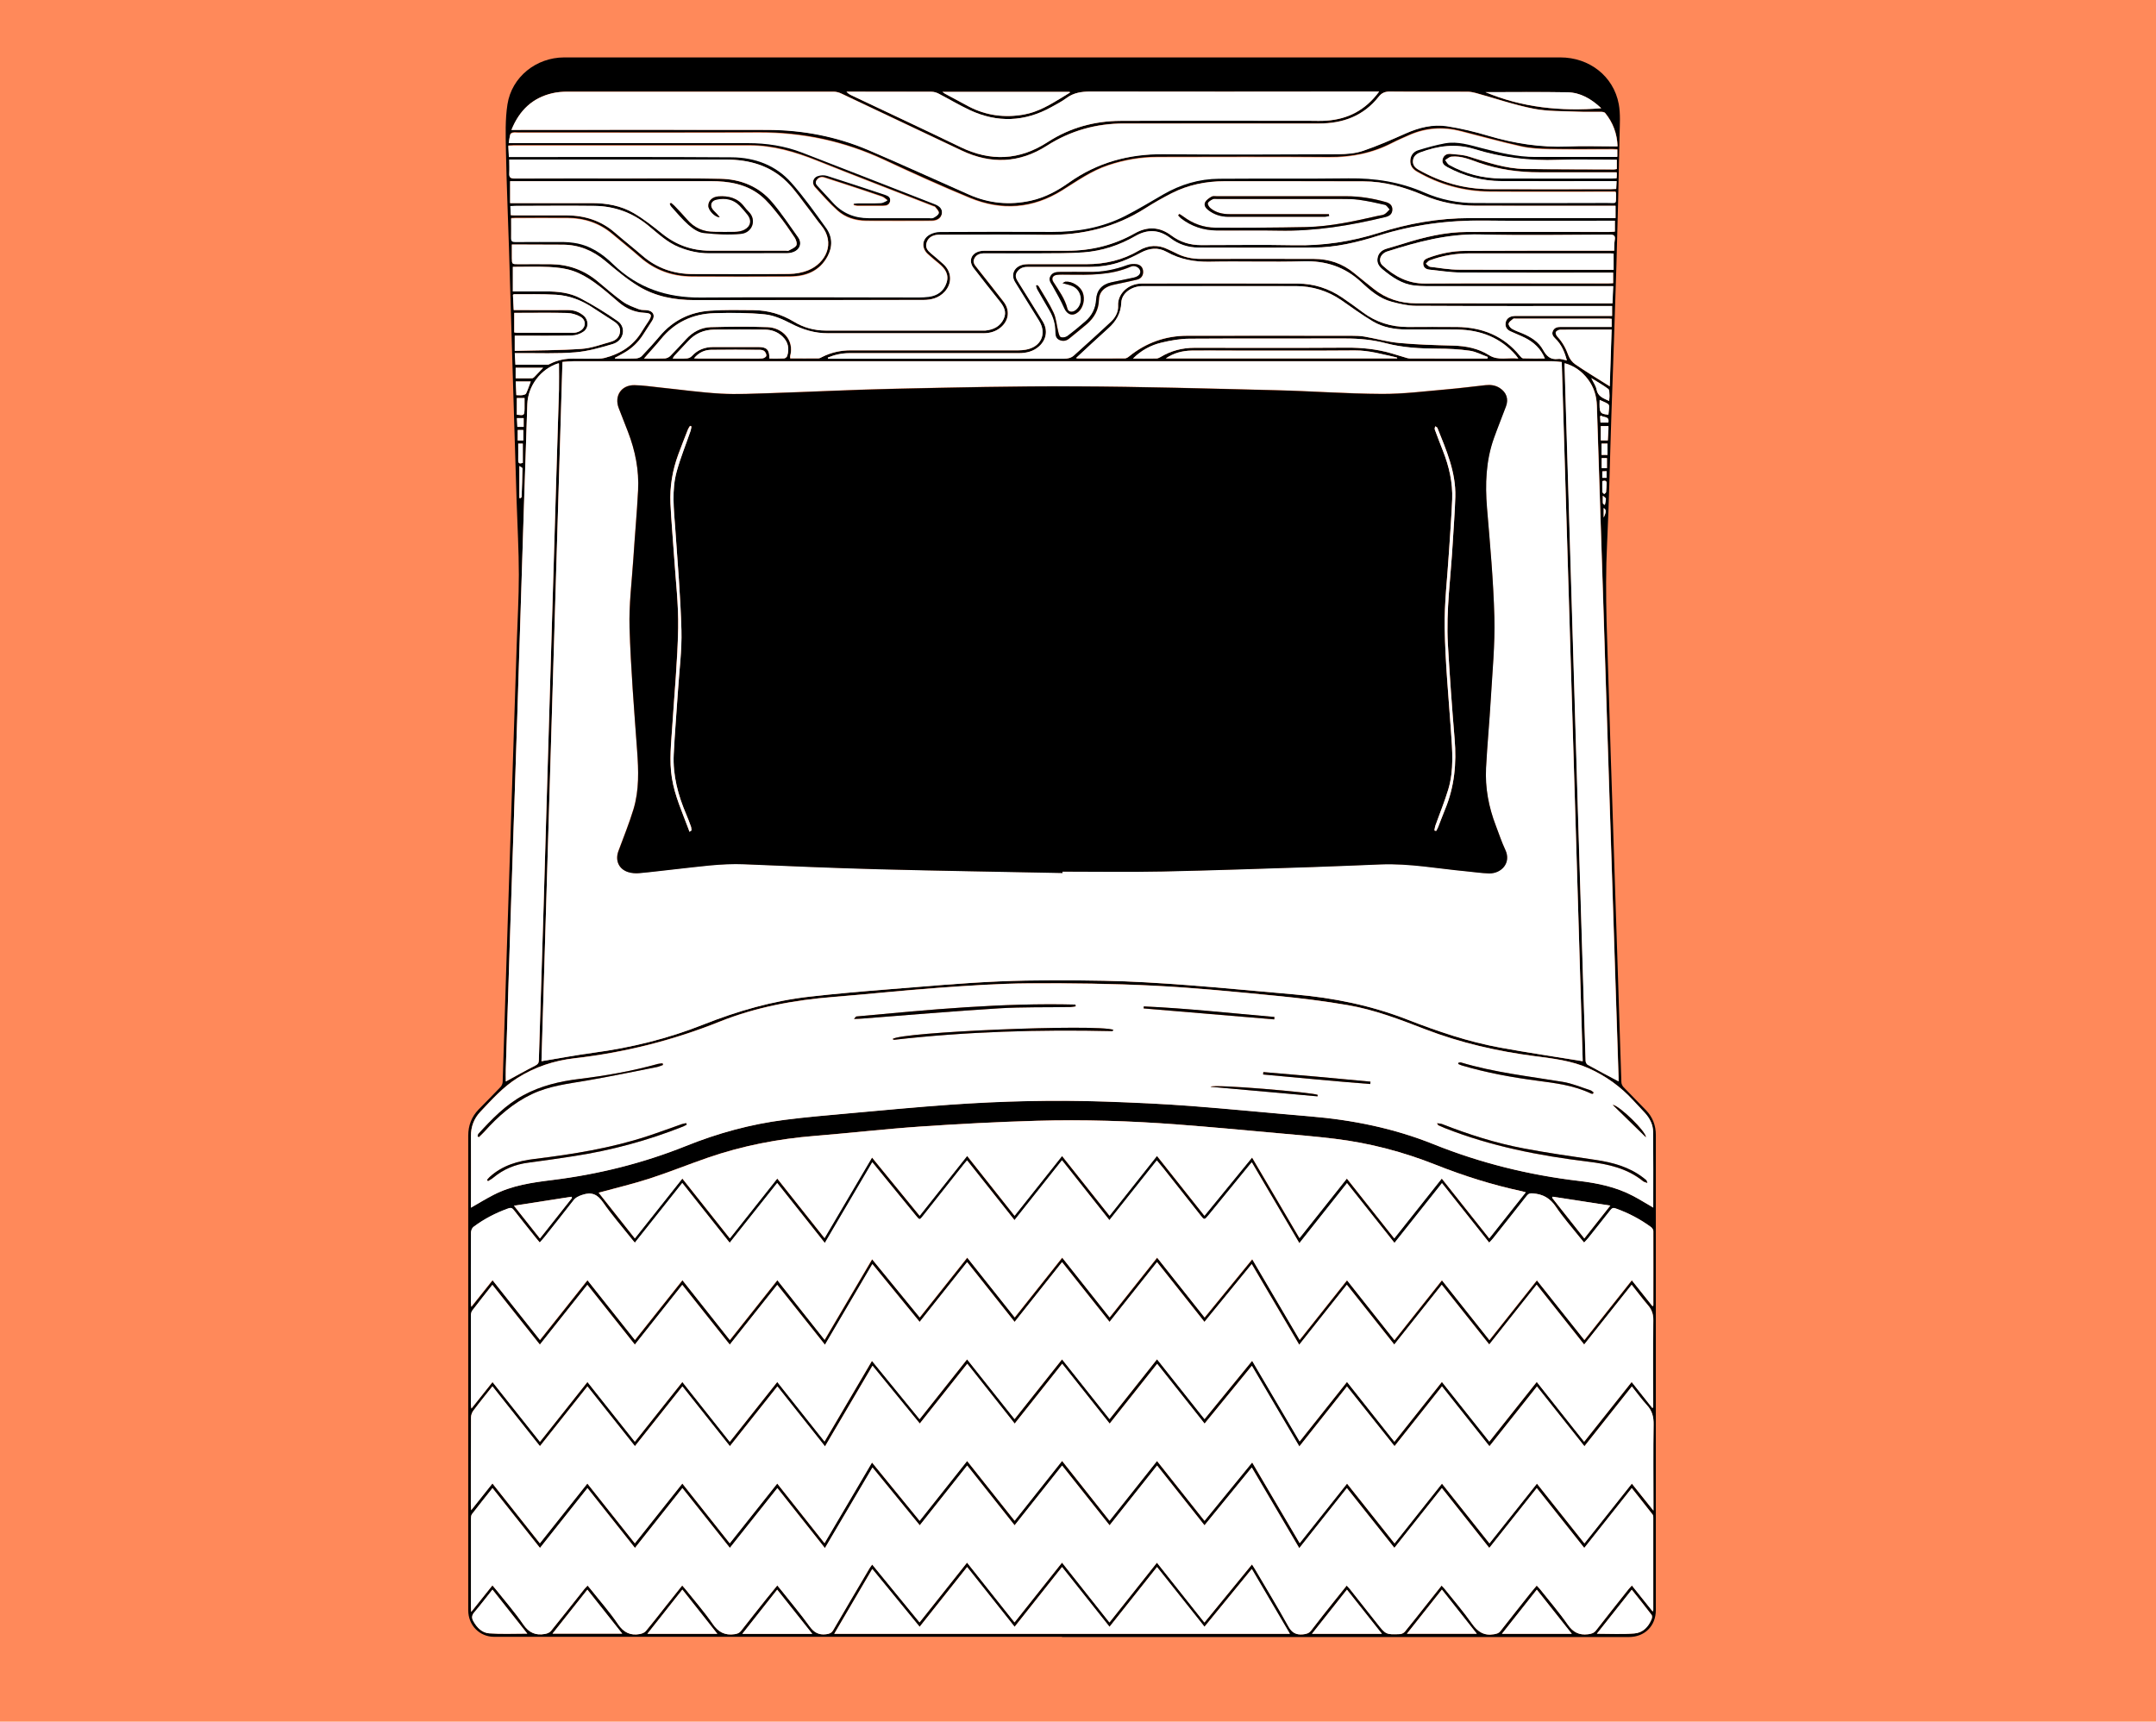
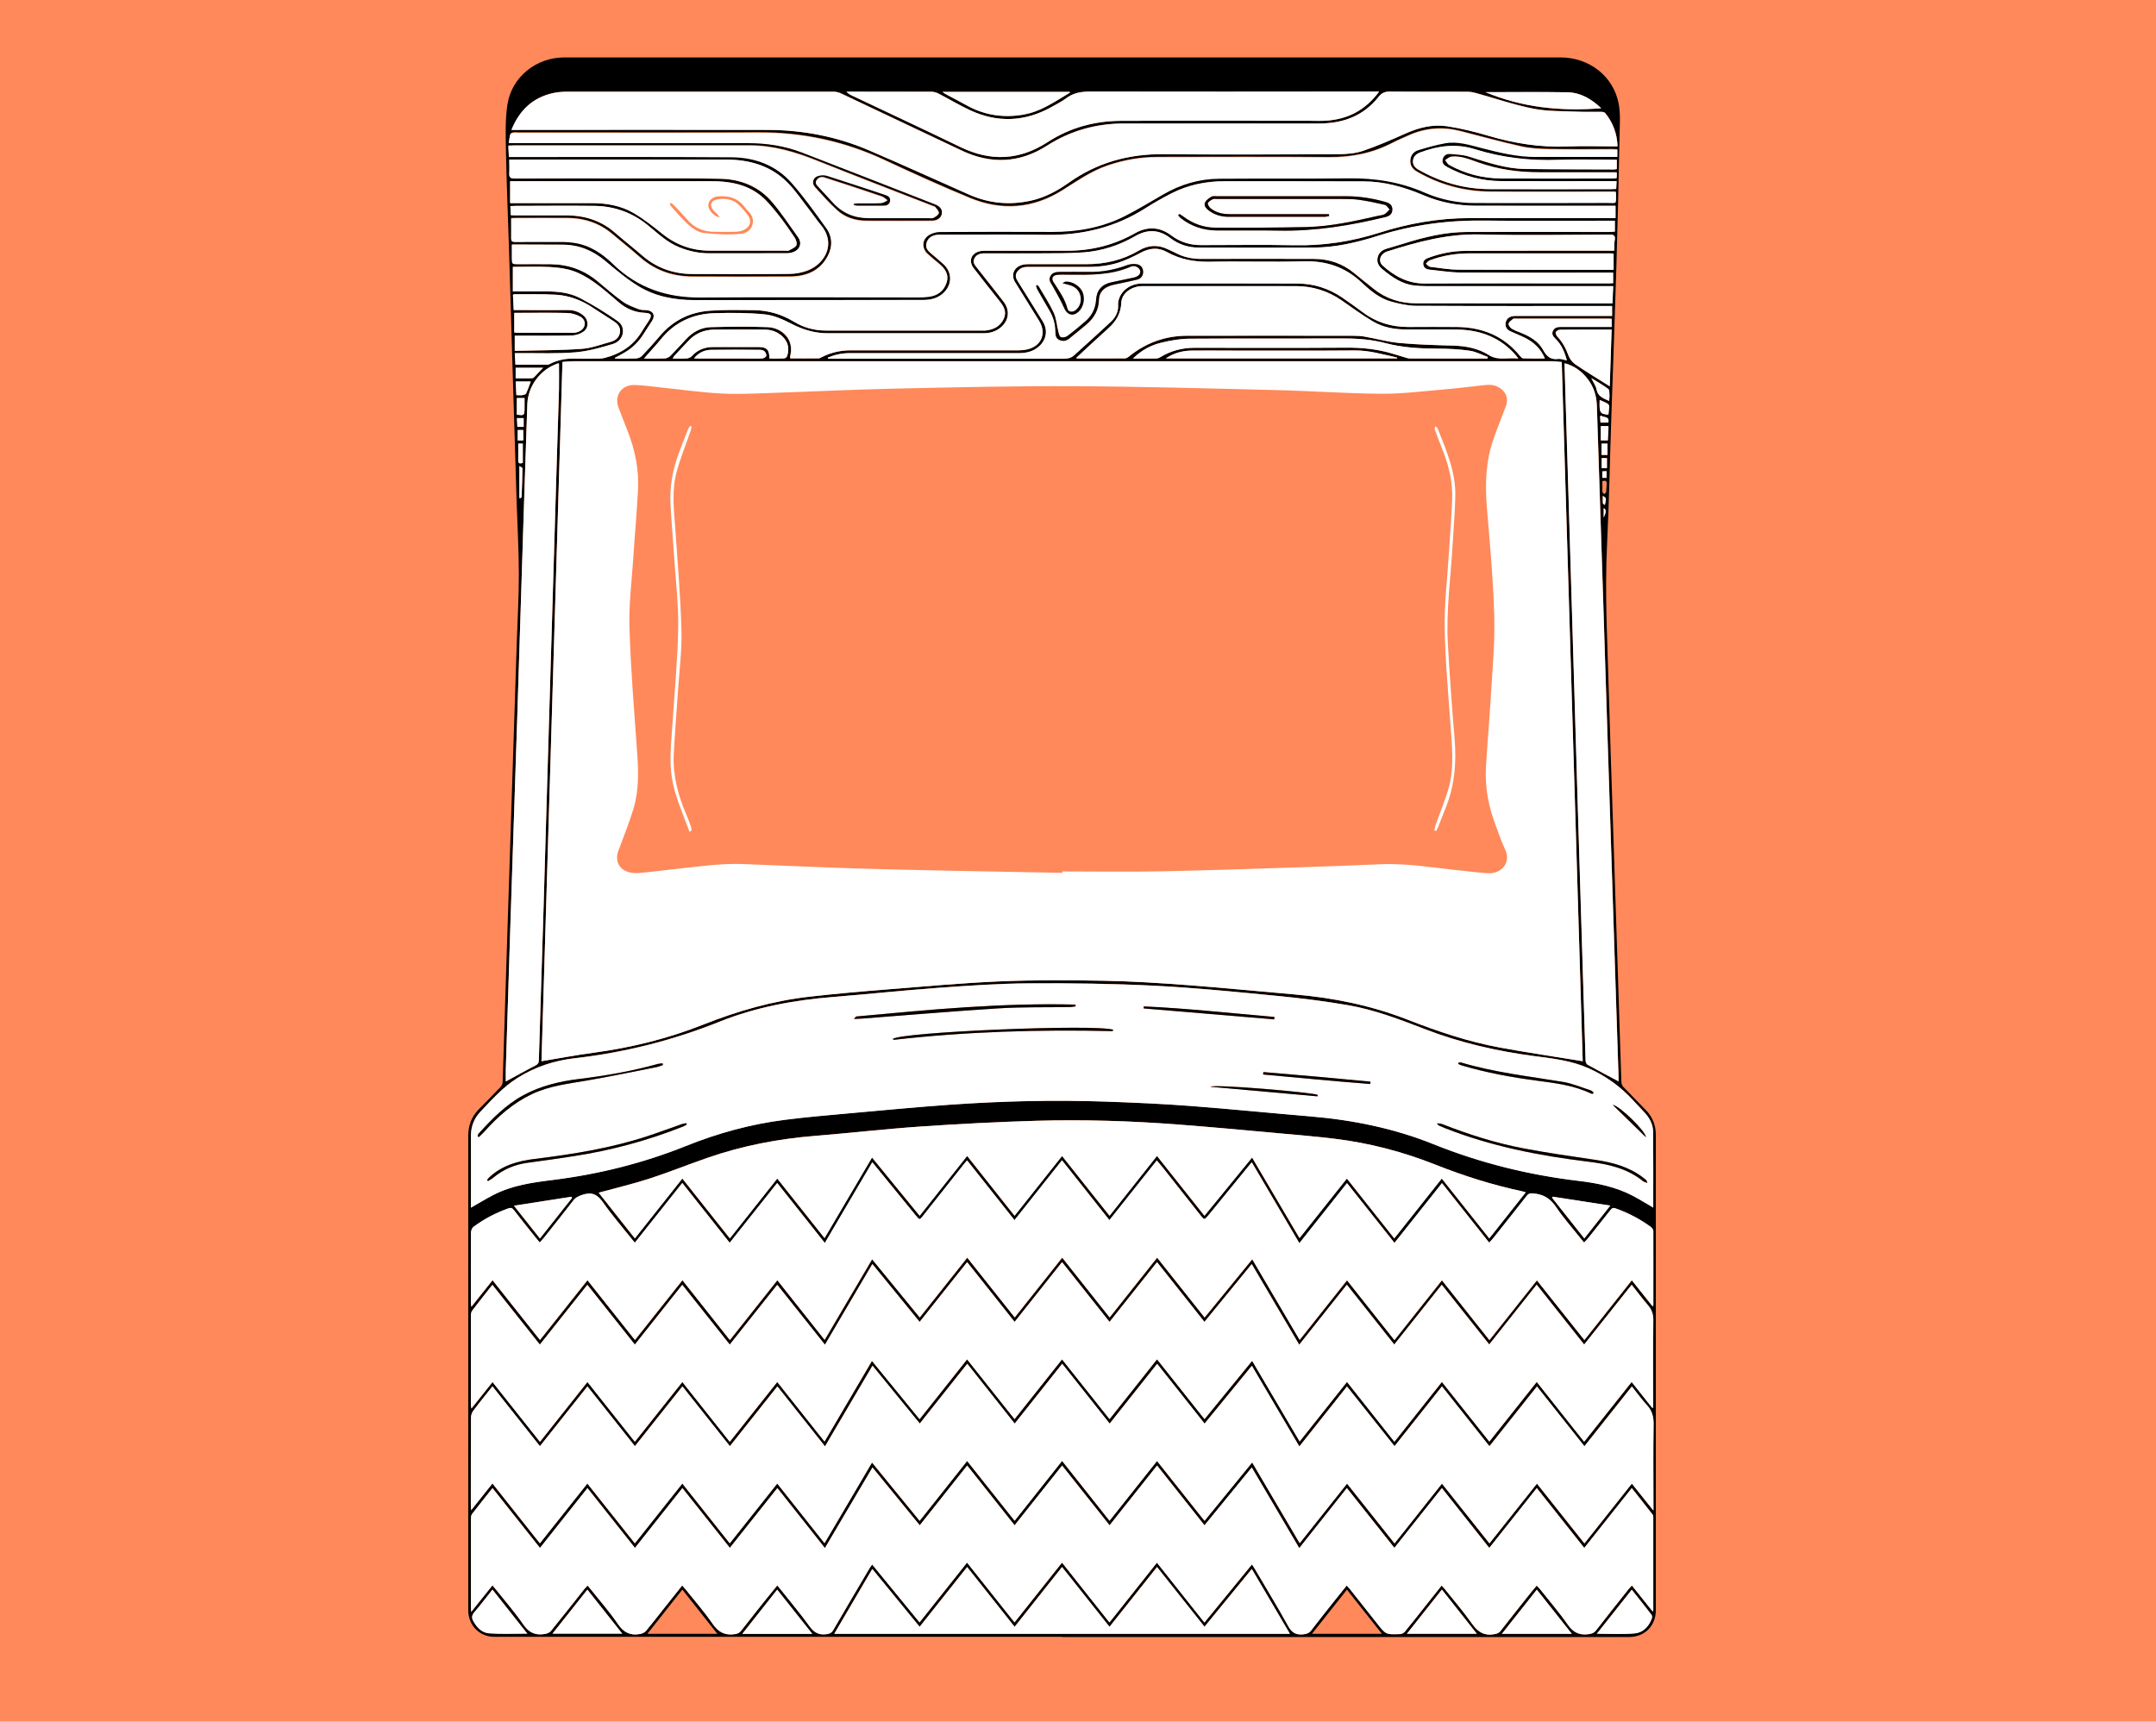
<svg xmlns="http://www.w3.org/2000/svg" id="Layer_1" data-name="Layer 1" version="1.1" viewBox="0 0 310.53 248">
  <defs>
    <style>
      .cls-1 {
        fill: #000;
      }

      .cls-1, .cls-2, .cls-3 {
        stroke-width: 0px;
      }

      .cls-2 {
        fill: #ff895a;
      }

      .cls-3 {
        fill: #fff;
      }
    </style>
  </defs>
  <rect class="cls-2" width="310.53" height="248" />
  <g>
    <path class="cls-1" d="M152.97,235.78c-20.15,0-40.3,0-60.44,0-7.12,0-14.23,0-21.35,0-2.11,0-3.73-1.65-3.74-3.81,0-18.16,0-36.32,0-54.49,0-4.63.01-9.26,0-13.88,0-1.48.48-2.73,1.5-3.79,1.05-1.08,2.12-2.14,3.15-3.23.17-.18.3-.48.31-.73.2-6.04.38-12.08.57-18.12.27-8.37.54-16.75.81-25.12.22-6.67.44-13.35.65-20.02.11-3.27.3-6.54.3-9.81,0-3.51-.21-7.02-.32-10.53-.21-6.78-.42-13.57-.62-20.35-.16-5.36-.32-10.73-.48-16.09-.15-4.71-.35-9.42-.44-14.13-.04-2.22-.12-4.47.22-6.65.62-3.96,4.15-6.75,8.16-6.76,6.66-.01,13.32,0,19.97,0,9.98,0,19.95,0,29.93,0,31.19,0,62.39,0,93.58,0,4.18,0,7.67,2.7,8.42,6.72.26,1.41.15,2.91.12,4.36-.13,6.32-.27,12.64-.46,18.97-.21,7.15-.48,14.31-.72,21.46-.21,6.17-.32,12.35-.62,18.52-.37,7.45.08,14.88.28,22.31.14,5.19.32,10.38.49,15.57.29,9.03.59,18.06.88,27.09.14,4.21.26,8.42.41,12.62,0,.25.15.54.32.72,1.07,1.12,2.17,2.21,3.24,3.33.95.99,1.4,2.18,1.4,3.56,0,22.81,0,45.62,0,68.44,0,2.27-1.6,3.87-3.88,3.87-15.06,0-30.12,0-45.18,0-12.16,0-24.32,0-36.48,0h0ZM227.96,152.87c-1-33.48-2.01-67.08-3.02-100.73-.53-.04-.98-.11-1.43-.11-11.85,0-23.71,0-35.56,0-22.46,0-44.92,0-67.39,0-12.66,0-25.32,0-37.98,0-.51,0-1.03.06-1.57.1-1.01,33.69-2.02,67.28-3.02,100.73,2.55-.42,5.01-.89,7.49-1.22,5.43-.73,10.71-2.03,15.8-4.05,4.93-1.96,9.99-3.42,15.26-4.02,3.73-.42,7.47-.75,11.21-1.05,5.41-.43,10.83-.93,16.25-1.16,4.99-.21,9.99-.18,14.98-.09,3.99.07,7.98.33,11.96.62,5.18.39,10.35.91,15.52,1.35,5.6.48,11.05,1.59,16.29,3.64,4.34,1.7,8.73,3.19,13.32,4.02,3.92.72,7.86,1.3,11.89,1.96ZM238.11,173.95c0-3.69.03-7.32-.02-10.94-.01-1.03-.48-1.94-1.18-2.71-.56-.61-1.14-1.21-1.7-1.82-1.81-1.97-3.93-3.5-6.38-4.6-2.47-1.11-5.12-1.41-7.75-1.75-5.43-.71-10.73-1.92-15.84-3.89-3.65-1.41-7.3-2.81-11.16-3.47-3.37-.58-6.77-1-10.18-1.33-5.86-.57-11.73-1.16-17.61-1.46-6.03-.31-12.08-.38-18.12-.34-4.34.03-8.68.33-13.01.64-5.07.37-10.13.92-15.19,1.32-5.6.45-11.09,1.46-16.31,3.55-6.75,2.7-13.71,4.45-20.93,5.28-2.95.34-5.69,1.25-8.21,2.84-2.08,1.31-3.69,3.12-5.35,4.88-.93.99-1.36,2.15-1.35,3.51.01,2.97,0,5.94,0,8.91,0,.45,0,.89,0,1.38,1.14-.65,2.18-1.29,3.25-1.84,2.65-1.36,5.55-1.78,8.45-2.14,6.63-.82,13.07-2.42,19.28-4.91,4.57-1.84,9.3-3.13,14.19-3.76,3.16-.4,6.33-.67,9.51-.96,4.76-.43,9.52-.89,14.28-1.22,7.49-.53,15-.71,22.5-.45,4.08.14,8.16.33,12.22.63,5.74.43,11.47,1.02,17.21,1.5,6.1.51,12.05,1.72,17.74,4,6.76,2.72,13.76,4.45,20.99,5.3,2.68.31,5.3.87,7.71,2.13.98.51,1.92,1.1,2.95,1.7ZM214.51,207.67c2.29-2.88,4.53-5.71,6.84-8.61,2.32,2.93,4.56,5.76,6.83,8.62,2.3-2.9,4.54-5.72,6.84-8.61,1.05,1.32,2.01,2.53,2.97,3.74l.13-.07c0-.21,0-.43,0-.64,0-3.97-.03-7.95.02-11.92.01-.87-.22-1.54-.78-2.18-.8-.93-1.54-1.92-2.34-2.93-2.3,2.89-4.53,5.7-6.84,8.61-2.31-2.91-4.55-5.73-6.84-8.62-2.28,2.88-4.52,5.7-6.83,8.61-2.32-2.92-4.57-5.74-6.84-8.6-2.29,2.89-4.53,5.71-6.84,8.61-2.32-2.93-4.55-5.74-6.83-8.61-2.29,2.88-4.53,5.7-6.86,8.64-2.32-3.94-4.56-7.75-6.84-11.62-2.28,2.78-4.5,5.51-6.81,8.33-2.31-2.91-4.55-5.73-6.83-8.61-2.28,2.87-4.53,5.7-6.84,8.61-2.32-2.92-4.56-5.75-6.84-8.61-2.29,2.89-4.52,5.7-6.83,8.61-2.31-2.91-4.56-5.74-6.84-8.61-2.29,2.88-4.53,5.7-6.84,8.61-2.31-2.82-4.54-5.55-6.81-8.33-2.28,3.88-4.52,7.69-6.83,11.62-2.34-2.94-4.58-5.76-6.87-8.63-2.29,2.89-4.53,5.71-6.84,8.61-2.32-2.93-4.56-5.75-6.84-8.61-2.29,2.89-4.53,5.7-6.83,8.61-2.31-2.91-4.55-5.74-6.84-8.61-2.3,2.89-4.54,5.72-6.84,8.61-2.32-2.92-4.57-5.75-6.84-8.61-1.01,1.28-1.97,2.47-2.89,3.69-.14.19-.19.48-.2.72-.01,4.28,0,8.56,0,12.84,0,.15.04.31.07.57,1.05-1.31,2.02-2.53,3.04-3.82,2.32,2.92,4.55,5.73,6.83,8.61,2.29-2.88,4.54-5.72,6.84-8.62,2.33,2.94,4.56,5.75,6.83,8.61,2.29-2.88,4.53-5.71,6.84-8.61,2.32,2.92,4.56,5.75,6.83,8.62,2.3-2.9,4.54-5.72,6.84-8.62,2.31,2.91,4.54,5.71,6.81,8.58,2.3-3.91,4.54-7.71,6.83-11.62,2.34,2.86,4.58,5.61,6.86,8.4,2.29-2.89,4.53-5.71,6.84-8.62,2.32,2.93,4.57,5.75,6.84,8.61,2.3-2.9,4.54-5.72,6.84-8.61,2.32,2.93,4.57,5.75,6.84,8.61,2.3-2.9,4.53-5.71,6.84-8.62,2.31,2.91,4.56,5.74,6.84,8.62,2.29-2.8,4.53-5.55,6.86-8.4,2.31,3.93,4.56,7.74,6.84,11.62,2.3-2.9,4.53-5.71,6.82-8.58,2.32,2.93,4.56,5.76,6.83,8.62,2.31-2.91,4.54-5.72,6.84-8.62,2.31,2.9,4.54,5.72,6.84,8.61ZM180.35,210.67c2.32,3.95,4.56,7.75,6.84,11.62,2.29-2.88,4.52-5.69,6.82-8.58,2.32,2.92,4.56,5.74,6.84,8.61,2.3-2.9,4.53-5.71,6.83-8.61,2.31,2.91,4.55,5.73,6.84,8.61,2.29-2.88,4.53-5.7,6.84-8.61,2.32,2.93,4.57,5.75,6.84,8.61,2.29-2.89,4.52-5.7,6.83-8.61,1.04,1.3,2.02,2.52,3.11,3.89,0-.45,0-.69,0-.93,0-3.82-.04-7.64.02-11.46.02-1.09-.19-1.97-.94-2.78-.77-.84-1.44-1.78-2.19-2.71-2.29,2.89-4.53,5.7-6.83,8.61-2.31-2.91-4.56-5.74-6.84-8.61-2.31,2.91-4.54,5.72-6.84,8.61-2.32-2.92-4.56-5.75-6.84-8.62-2.28,2.88-4.51,5.69-6.83,8.61-2.31-2.9-4.56-5.73-6.85-8.6-2.3,2.9-4.54,5.72-6.86,8.64-2.32-3.94-4.56-7.75-6.84-11.62-2.29,2.8-4.52,5.53-6.81,8.33-2.31-2.91-4.55-5.73-6.83-8.61-2.3,2.9-4.54,5.72-6.84,8.61-2.33-2.93-4.57-5.76-6.84-8.62-2.3,2.9-4.53,5.72-6.84,8.62-2.31-2.92-4.55-5.74-6.83-8.62-2.3,2.89-4.54,5.72-6.84,8.61-2.31-2.82-4.54-5.55-6.81-8.33-2.29,3.9-4.53,7.7-6.84,11.62-2.34-2.94-4.58-5.77-6.86-8.64-2.29,2.88-4.53,5.71-6.84,8.61-2.32-2.92-4.56-5.74-6.84-8.61-2.29,2.89-4.53,5.71-6.84,8.61-2.32-2.93-4.56-5.75-6.84-8.61-2.31,2.91-4.55,5.73-6.84,8.61-2.33-2.94-4.56-5.75-6.84-8.62-.95,1.2-1.87,2.33-2.75,3.5-.2.27-.34.66-.34,1-.02,4.19-.02,8.38-.02,12.57,0,.21.02.41.04.78,1.07-1.34,2.05-2.57,3.07-3.86,2.32,2.93,4.55,5.74,6.83,8.62,2.29-2.89,4.53-5.71,6.84-8.61,2.32,2.93,4.57,5.75,6.84,8.61,2.3-2.89,4.54-5.72,6.84-8.61,2.32,2.93,4.55,5.74,6.83,8.61,2.29-2.88,4.53-5.7,6.84-8.61,2.3,2.9,4.53,5.71,6.81,8.59,2.29-3.9,4.53-7.71,6.84-11.62,2.35,2.87,4.58,5.61,6.86,8.4,2.29-2.88,4.53-5.71,6.84-8.62,2.3,2.9,4.55,5.73,6.84,8.61,2.29-2.89,4.53-5.71,6.84-8.62,2.32,2.92,4.56,5.75,6.83,8.62,2.3-2.9,4.54-5.72,6.84-8.61,2.32,2.92,4.56,5.75,6.84,8.62,2.29-2.81,4.52-5.54,6.86-8.4ZM98.26,228.38c.21.24.34.38.46.53,1.32,1.66,2.72,3.25,3.92,4.99.83,1.21,1.77,1.71,3.19,1.5.4-.06.67-.17.92-.49,1.19-1.53,2.4-3.05,3.61-4.57.51-.64,1.03-1.26,1.6-1.96.27.33.46.56.65.79,1.34,1.69,2.74,3.35,4,5.1.63.88,1.31,1.27,2.38,1.14.48-.06.77-.15,1.03-.6,1.71-2.97,3.46-5.91,5.2-8.86.1-.18.24-.34.41-.58,2.31,2.82,4.55,5.56,6.82,8.33,2.3-2.9,4.53-5.71,6.84-8.61,2.31,2.91,4.55,5.73,6.84,8.61,2.29-2.89,4.53-5.71,6.84-8.61,2.32,2.92,4.55,5.74,6.83,8.62,2.29-2.88,4.53-5.7,6.84-8.61,2.31,2.92,4.55,5.74,6.84,8.62,2.29-2.8,4.53-5.54,6.85-8.37.2.32.33.51.45.71,1.6,2.73,3.26,5.43,4.78,8.2.51.92,1.09,1.26,2.1,1.17.51-.05.88-.14,1.21-.58,1.08-1.43,2.2-2.82,3.31-4.22.58-.73,1.16-1.45,1.79-2.23.2.21.33.34.45.49,1.3,1.64,2.61,3.28,3.9,4.93,1.29,1.63,1.28,1.65,3.33,1.57.24,0,.54-.16.7-.35.97-1.18,1.91-2.39,2.86-3.58.8-1,1.59-2,2.43-3.06.2.21.33.34.45.49,1.32,1.66,2.71,3.26,3.92,4.99.82,1.17,1.73,1.78,3.18,1.53.39-.07.67-.13.93-.46,1.4-1.81,2.83-3.6,4.26-5.4.29-.37.6-.73.96-1.15.19.21.35.36.48.52,1.34,1.69,2.76,3.33,3.99,5.1.76,1.1,1.62,1.55,2.93,1.39.49-.06.84-.16,1.15-.56,1.54-1.98,3.1-3.94,4.66-5.91.14-.18.31-.33.5-.55,1.02,1.28,1.99,2.49,3,3.75.05-.16.08-.2.08-.24,0-4.43,0-8.86,0-13.29,0-.15,0-.33-.09-.43-.98-1.27-1.98-2.52-3.01-3.82-2.29,2.89-4.54,5.72-6.84,8.62-2.32-2.93-4.56-5.75-6.84-8.62-2.3,2.9-4.54,5.72-6.84,8.62-2.33-2.94-4.56-5.75-6.83-8.62-2.29,2.88-4.53,5.7-6.84,8.61-2.32-2.92-4.56-5.74-6.84-8.61-2.29,2.89-4.54,5.72-6.86,8.65-2.32-3.93-4.56-7.74-6.84-11.62-2.29,2.8-4.53,5.54-6.81,8.33-2.32-2.93-4.56-5.74-6.83-8.61-2.29,2.89-4.54,5.72-6.84,8.61-2.33-2.94-4.56-5.75-6.84-8.61-2.3,2.9-4.54,5.72-6.84,8.61-2.32-2.92-4.56-5.75-6.83-8.61-2.3,2.89-4.53,5.71-6.83,8.61-2.29-2.8-4.53-5.54-6.81-8.33-2.3,3.91-4.54,7.71-6.85,11.61-2.33-2.94-4.58-5.77-6.85-8.64-2.29,2.88-4.53,5.71-6.84,8.61-2.32-2.92-4.56-5.75-6.84-8.61-2.29,2.89-4.52,5.7-6.83,8.62-2.3-2.9-4.55-5.73-6.84-8.62-2.29,2.88-4.53,5.71-6.84,8.62-2.31-2.92-4.56-5.75-6.84-8.62-1.01,1.28-2,2.5-2.95,3.74-.13.17-.15.45-.15.67,0,4.24,0,8.47,0,12.71,0,.19.02.37.03.72,1.07-1.34,2.05-2.56,3.06-3.83.22.26.37.42.5.59,1.33,1.68,2.75,3.29,3.95,5.05.82,1.2,1.79,1.6,3.12,1.36.31-.05.67-.2.86-.43,1.61-1.98,3.18-3.99,4.77-5.99.14-.18.31-.34.51-.55.19.23.33.39.47.56,1.32,1.66,2.73,3.25,3.91,5,.82,1.21,1.79,1.67,3.15,1.42.31-.06.67-.2.86-.43.97-1.15,1.88-2.35,2.82-3.53.78-.99,1.57-1.97,2.42-3.04ZM180.31,167.46c-.14.16-.23.26-.31.36-1.97,2.42-3.94,4.84-5.92,7.25-.59.72-.6.71-1.16,0-1.8-2.28-3.6-4.55-5.4-6.83-.28-.35-.56-.69-.88-1.06-2.29,2.89-4.53,5.71-6.83,8.6-2.34-2.95-4.57-5.76-6.83-8.62-2.29,2.89-4.53,5.71-6.84,8.62-2.32-2.93-4.56-5.74-6.83-8.61-.19.23-.34.41-.49.59-1.95,2.46-3.9,4.93-5.85,7.39-.49.62-.5.62-.98.04-1.44-1.75-2.87-3.51-4.31-5.27-.66-.81-1.32-1.61-2.02-2.48-2.28,3.88-4.52,7.68-6.84,11.63-2.34-2.94-4.58-5.76-6.86-8.64-2.29,2.88-4.53,5.7-6.84,8.61-2.32-2.92-4.56-5.75-6.83-8.61-2.29,2.89-4.54,5.71-6.83,8.6-.24-.29-.4-.46-.54-.65-1.36-1.71-2.8-3.36-4.04-5.15-.8-1.15-1.61-1.55-2.96-1.1-.55.18-.97.37-1.32.82-1.36,1.76-2.75,3.5-4.13,5.24-.21.26-.45.51-.71.81-.24-.28-.42-.5-.59-.71-1.05-1.31-2.1-2.62-3.13-3.95-.24-.31-.44-.38-.81-.25-1.8.64-3.48,1.51-5.01,2.66-.21.16-.36.53-.36.81-.02,3.34-.02,6.68-.01,10.02,0,.18.02.37.05.69,1.06-1.33,2.03-2.54,3.06-3.84,2.31,2.91,4.55,5.73,6.83,8.61,2.29-2.89,4.54-5.71,6.84-8.61,2.32,2.93,4.57,5.75,6.84,8.61,2.3-2.9,4.54-5.72,6.84-8.61,2.33,2.93,4.56,5.75,6.83,8.62,2.28-2.87,4.52-5.7,6.84-8.62,2.29,2.89,4.52,5.7,6.81,8.59,2.29-3.89,4.53-7.68,6.84-11.61,2.34,2.86,4.58,5.6,6.86,8.38,2.3-2.89,4.54-5.72,6.84-8.61,2.33,2.93,4.57,5.75,6.84,8.61,2.3-2.9,4.55-5.72,6.84-8.61,2.32,2.93,4.56,5.74,6.83,8.61,2.29-2.88,4.53-5.7,6.84-8.61,2.31,2.91,4.55,5.74,6.84,8.62,2.3-2.81,4.54-5.55,6.86-8.39,2.32,3.94,4.55,7.74,6.83,11.62,2.3-2.89,4.53-5.7,6.82-8.59,2.32,2.92,4.56,5.75,6.83,8.62,2.29-2.89,4.53-5.71,6.84-8.62,2.32,2.92,4.56,5.75,6.84,8.62,2.29-2.89,4.52-5.7,6.84-8.61,2.31,2.91,4.56,5.73,6.84,8.6,2.29-2.88,4.53-5.71,6.83-8.61,1.04,1.3,2,2.52,2.99,3.75.07-.11.11-.14.11-.17,0-3.56.01-7.12,0-10.67,0-.2-.16-.45-.33-.57-1.55-1.15-3.25-2.03-5.07-2.68-.35-.12-.54-.07-.77.22-1.04,1.35-2.1,2.67-3.17,4-.18.23-.39.43-.63.69-.25-.3-.45-.53-.64-.77-1.15-1.45-2.39-2.85-3.42-4.38-.83-1.24-1.88-1.83-3.31-1.93-.39-.03-.63,0-.88.33-1.61,2.06-3.24,4.11-4.87,6.16-.15.19-.33.36-.55.6-2.3-2.89-4.53-5.71-6.8-8.57-2.28,2.88-4.53,5.7-6.84,8.61-2.32-2.92-4.56-5.74-6.84-8.61-2.3,2.9-4.54,5.72-6.86,8.65-2.32-3.95-4.55-7.74-6.83-11.61ZM219.77,171.75c-.27-.07-.43-.12-.59-.16-4.25-.91-8.38-2.22-12.43-3.82-4.66-1.85-9.49-3.12-14.47-3.73-2.77-.34-5.56-.57-8.34-.82-4.8-.43-9.6-.88-14.41-1.25-6.73-.51-13.47-.72-20.22-.53-5.58.16-11.16.45-16.74.83-5.09.35-10.17.94-15.26,1.35-5.27.43-10.41,1.42-15.41,3.15-2.78.96-5.51,2.07-8.31,2.98-2.4.78-4.86,1.36-7.38,2.05,1.72,2.17,3.44,4.35,5.21,6.58,2.29-2.88,4.53-5.7,6.84-8.62,2.32,2.92,4.56,5.74,6.84,8.62,2.29-2.89,4.53-5.72,6.83-8.62,2.31,2.91,4.54,5.71,6.81,8.58,2.29-3.89,4.53-7.7,6.84-11.61,2.34,2.87,4.59,5.61,6.86,8.39,2.29-2.89,4.53-5.71,6.84-8.62,2.32,2.93,4.55,5.74,6.83,8.62,2.28-2.87,4.52-5.69,6.84-8.61,2.32,2.92,4.56,5.74,6.84,8.61,2.29-2.88,4.53-5.71,6.83-8.62,2.32,2.93,4.56,5.75,6.84,8.62,2.3-2.81,4.54-5.55,6.86-8.39,2.32,3.95,4.56,7.75,6.83,11.61,2.29-2.89,4.52-5.7,6.82-8.58,2.32,2.92,4.56,5.75,6.83,8.62,2.3-2.9,4.54-5.72,6.84-8.62,2.33,2.93,4.56,5.75,6.84,8.62,1.76-2.23,3.49-4.4,5.26-6.64ZM232.94,21.48c-.23-.01-.44-.03-.65-.03-3.03,0-6.07.04-9.1-.02-1.37-.02-2.77-.09-4.1-.39-2.91-.65-5.79-1.45-8.69-2.19-2.59-.66-5.1-.49-7.54.62-.77.35-1.56.68-2.32,1.07-2.87,1.49-5.91,2.09-9.15,2.06-8.23-.07-16.46-.03-24.69-.02-2.42,0-4.77.41-7.07,1.18-2.44.81-4.5,2.28-6.64,3.62-4.22,2.64-8.71,2.98-13.28,1.09-4.17-1.72-8.28-3.59-12.38-5.5-5.72-2.66-11.7-3.95-18-3.93-11.59.04-23.18.01-34.78.01-.22,0-.44-.03-.65.01-.15.03-.36.13-.39.24-.11.38-.15.78-.23,1.24.36,0,.6,0,.83,0,11.22,0,22.44,0,33.66,0,2.66,0,5.27.4,7.76,1.36,6.37,2.46,12.72,4.95,19.08,7.43.84.33,1.17.8,1.05,1.43-.12.62-.66,1-1.49,1-3.12,0-6.24.02-9.37,0-1.55-.01-3.02-.44-4.17-1.48-1.16-1.05-2.21-2.23-3.26-3.39-.47-.52-.28-1.33.37-1.58.41-.15.96-.19,1.37-.06,2.79.88,5.55,1.82,8.33,2.73.47.16.88.36.77.95-.11.57-.56.67-1.05.67-1.22,0-2.44.01-3.67,0-.18,0-.36-.08-.54-.12,0-.07,0-.13.01-.2.2-.02.4-.06.6-.06,1.11,0,2.23.02,3.34-.03.31-.01.62-.24.93-.38-.26-.19-.5-.44-.8-.55-1.73-.6-3.47-1.16-5.21-1.74-1.01-.33-2.03-.66-3.05-.99-.47-.15-.87-.02-1.15.38-.29.42.04.69.28.96.67.74,1.37,1.47,2.04,2.21,1.38,1.54,3.12,2.26,5.17,2.27,2.88.01,5.76,0,8.64,0,.24,0,.52.06.71-.04.3-.16.71-.41.76-.68.05-.24-.3-.58-.51-.85-.07-.09-.23-.11-.35-.16-5.57-2.17-11.15-4.31-16.69-6.53-3.13-1.25-6.3-2.19-9.7-2.19-11.33,0-22.66,0-33.99,0-.23,0-.46.03-.76.04.03.56.05,1.05.08,1.6.84,0,1.62,0,2.4,0,9.91,0,19.82-.03,29.73.04,3.31.02,6.32,1.14,8.55,3.65,1.82,2.05,3.41,4.31,5.02,6.54.91,1.27.95,2.71.21,4.09-1.15,2.15-3.1,2.92-5.4,2.93-4.72.03-9.43.03-14.15,0-2.83-.01-5.34-.91-7.49-2.8-1.29-1.14-2.65-2.21-3.96-3.32-1.86-1.58-4.04-2.29-6.45-2.31-2.51-.02-5.02,0-7.53,0-.21,0-.42.02-.6.03,0,1.01.01,1.95,0,2.89,0,.47.25.51.63.51,2.29-.02,4.58-.02,6.88-.01.52,0,1.05.06,1.56.13,2.26.33,4.05,1.54,5.64,3.09,3.52,3.41,7.74,4.82,12.61,4.78,10.04-.08,20.08-.01,30.13-.01.89,0,1.8.03,2.68-.08,1.23-.15,2.18-.79,2.58-2.02.39-1.2-.24-2.05-1.12-2.77-.54-.44-1.08-.89-1.59-1.36-.92-.85-.85-2.13.22-2.77.46-.28,1.06-.43,1.6-.43,5.37-.03,10.74-.03,16.11-.01,3.68.01,7.22-.62,10.51-2.3,1.88-.96,3.69-2.07,5.52-3.12,2.47-1.42,5.13-2.21,7.98-2.24,6.22-.05,12.44.03,18.66-.06,3.81-.05,7.47.53,10.97,2.06,2.31,1.01,4.75,1.5,7.26,1.5,6.33.02,12.66,0,18.99-.01,1.51,0,1.28.32,1.32-1.37,0-.06-.04-.12-.09-.23-.27,0-.55,0-.83,0-5.76,0-11.53.03-17.29-.01-3.73-.03-7.24-1-10.48-2.88-.62-.36-.99-.87-.95-1.59.03-.76.46-1.31,1.15-1.52,1.27-.39,2.55-.76,3.85-.99,1.83-.33,3.59.24,5.34.7,2.52.65,5.04,1.26,7.66,1.26,3.69,0,7.38,0,11.07,0,.23,0,.47,0,.75,0v-1.13ZM73.67,18.69c.33,0,.53,0,.72,0,12.05,0,24.1-.02,36.15,0,5.05.01,9.95.94,14.6,2.93,4.83,2.06,9.61,4.25,14.42,6.38,2.89,1.28,5.87,1.57,8.95.88,2.02-.45,3.79-1.41,5.46-2.59,4.08-2.9,8.62-4.14,13.6-4.1,8.4.06,16.81.04,25.21,0,1.19,0,2.44-.1,3.55-.48,2.1-.71,4.14-1.61,6.16-2.51,1.92-.85,3.91-1.36,5.98-1.03,2,.31,3.98.8,5.92,1.37,3.74,1.11,7.52,1.7,11.42,1.54,2.11-.09,4.23-.02,6.35-.02.26,0,.51,0,.83,0-.07-1.85-.67-3.43-1.79-4.8-.11-.13-.39-.17-.59-.17-1.11-.02-2.23.03-3.34-.02-2.13-.1-4.31-.02-6.38-.43-2.81-.55-5.55-1.5-8.32-2.26-.37-.1-.77-.18-1.15-.18-3.73-.01-7.47,0-11.2-.03-.7,0-1.19.18-1.62.73-2.19,2.79-5.15,3.88-8.62,3.87-9.36-.02-18.73,0-28.09,0-4,0-7.7,1.04-11.09,3.2-3.94,2.52-8.06,2.7-12.27.7-5.78-2.73-11.54-5.48-17.32-8.2-.34-.16-.74-.28-1.12-.28-12.79-.01-25.58-.01-38.37,0-.72,0-1.45.06-2.14.22-2.85.66-4.74,2.44-5.89,5.25ZM88.56,51.55s.02.07.02.1c.99,0,1.99.03,2.98-.02.29-.01.66-.14.86-.34.89-.93,1.76-1.88,2.58-2.86,1.9-2.27,4.37-3.47,7.27-3.68,2.09-.15,4.19-.1,6.28-.08,2.07.02,4,.58,5.78,1.66,1.41.86,2.96,1.27,4.61,1.28,7.51,0,15.02,0,22.53,0,.15,0,.31.01.46,0,1.15-.13,2.11-.57,2.63-1.68.48-1.03,0-1.83-.64-2.62-1.25-1.54-2.47-3.11-3.68-4.68-.8-1.04-.36-2.19.93-2.46.27-.06.56-.06.85-.06,3.91,0,7.81,0,11.72,0,3.45,0,6.69-.81,9.71-2.51,1.82-1.02,3.58-.95,5.26.32,1.26.95,2.7,1.39,4.28,1.38,4.47,0,8.95-.07,13.42.02,4.17.08,8.21-.52,12.18-1.78,4.25-1.35,8.6-2.12,13.06-2.13,6.77-.01,13.53,0,20.3,0,.23,0,.46,0,.73,0v-1.77c-.29,0-.55,0-.81,0-6.44,0-12.88,0-19.32-.01-2.6,0-5.12-.48-7.52-1.51-2.77-1.18-5.64-1.99-8.68-2-6.66-.02-13.32-.02-19.97-.02-2.68,0-5.25.51-7.65,1.74-1.28.65-2.54,1.36-3.75,2.14-4.35,2.78-9.12,3.92-14.25,3.84-5.04-.08-10.08-.02-15.13-.02-.28,0-.57,0-.85.05-.64.13-1.12.48-1.31,1.14-.19.65.15,1.08.6,1.47.62.52,1.24,1.04,1.83,1.58,1.24,1.14,1.29,2.81.15,4.01-.82.87-1.87,1.15-3.03,1.15-11,0-22,.02-33.01.02-2.82,0-5.56-.51-7.98-1.97-1.72-1.04-3.28-2.37-4.83-3.67-1.8-1.51-3.81-2.34-6.16-2.34-1.81,0-3.62-.01-5.44-.02-.61,0-1.21,0-1.85,0,0,.7,0,1.33,0,1.96.01.86.02.87.91.87,1.57,0,3.14-.02,4.72,0,2.51.04,4.74.84,6.69,2.44,1.21,1,2.39,2.05,3.66,2.96.69.49,1.53.79,2.34,1.1.35.14.78.08,1.17.13.88.12,1.18.76.72,1.5-.44.7-.89,1.4-1.35,2.09-.67,1.02-1.53,1.85-2.57,2.47-.47.28-.97.53-1.46.8ZM233.14,155.78c0-.1,0-.27,0-.44-.2-6.04-.39-12.08-.59-18.12-.35-10.84-.7-21.68-1.05-32.52-.21-6.39-.4-12.78-.61-19.17-.29-9.03-.59-18.06-.88-27.09-.04-1.42-.45-2.71-1.31-3.83-.85-1.11-1.93-1.9-3.32-2.29-.01.17-.02.25-.02.34.22,7.2.44,14.39.65,21.59.26,8.79.53,17.58.79,26.37.16,5.39.31,10.77.48,16.16.24,8.07.49,16.14.74,24.21.12,3.95.23,7.89.37,11.84,0,.19.14.46.3.55,1.46.81,2.94,1.59,4.47,2.4ZM80.51,52.36s-.1-.02-.15,0c-2.49.81-4.32,3.24-4.41,5.86-.17,4.93-.33,9.86-.49,14.79-.33,10.18-.64,20.37-.97,30.56-.33,10.08-.67,20.15-1,30.23-.22,6.74-.43,13.48-.64,20.22-.02.62,0,1.23,0,1.77,1.42-.77,2.82-1.56,4.25-2.29.37-.19.5-.36.51-.77.22-7.44.46-14.87.69-22.31.13-4.36.26-8.72.38-13.09.23-7.79.46-15.57.69-23.36.25-8.37.5-16.75.75-25.12.13-4.23.27-8.46.39-12.69.03-1.26,0-2.52,0-3.79ZM232.6,31.8c-.3,0-.55,0-.81,0-6,0-12.01.06-18.01-.02-5.22-.07-10.31.61-15.29,2.18-3.02.96-6.11,1.69-9.3,1.71-5.52.03-11.05.01-16.57,0-1.5,0-2.88-.45-4.08-1.37-1.63-1.25-3.29-1.3-5.06-.28-2.3,1.33-4.79,2.14-7.43,2.34-2.06.15-4.14.12-6.21.14-2.68.02-5.37,0-8.05,0-.62,0-1.19.15-1.48.76-.29.59.12.98.45,1.4,1.26,1.59,2.52,3.18,3.76,4.79.96,1.24.79,2.72-.4,3.72-.72.6-1.56.84-2.49.84-7.47,0-14.93-.01-22.4,0-1.91,0-3.62-.52-5.31-1.39-1.18-.61-2.49-1.2-3.79-1.33-2.4-.24-4.84-.24-7.25-.17-3.12.09-5.74,1.31-7.74,3.78-.63.78-1.32,1.52-1.98,2.27-.12.13-.23.27-.42.49,1.09,0,2.04.02,3-.02.27-.01.59-.16.77-.35.79-.79,1.53-1.61,2.29-2.43.96-1.04,2.16-1.69,3.56-1.73,2.73-.07,5.46-.1,8.18,0,2.07.08,3.88,1.78,3.26,4.14-.03.1,0,.21,0,.36,1.37,0,2.72,0,4.07,0,.18,0,.37-.12.54-.21,1.29-.65,2.66-.95,4.1-.95,8.05,0,16.11,0,24.16,0,.35,0,.7-.03,1.04-.09,2.21-.37,3.09-2.29,1.92-4.18-1.15-1.85-2.32-3.7-3.45-5.56-.6-.99-.22-2.04.87-2.43.32-.11.68-.15,1.03-.15,2.79-.01,5.59,0,8.38,0,2.7,0,5.23-.58,7.57-1.97,1.36-.8,2.76-.87,4.19-.16.35.17.72.32,1.06.5,1.16.62,2.39.88,3.71.87,5.41-.02,10.83-.02,16.24,0,2.17,0,4.12.65,5.8,2.05.93.76,1.87,1.51,2.8,2.26,1.79,1.44,3.86,2.08,6.14,2.09,8.34,0,16.68,0,25.02.01,1.06,0,2.13,0,3.23,0,.04-.87.07-1.64.11-2.49-.33,0-.56,0-.8,0-8.73,0-17.46,0-26.2,0-.54,0-1.09-.03-1.63-.09-1.8-.19-3.2-1.19-4.55-2.29-.53-.43-.88-.91-.77-1.62.12-.75.61-1.18,1.31-1.39.79-.24,1.59-.46,2.38-.71,3.01-.96,6.06-1.69,9.23-1.7,6.81-.02,13.62,0,20.43,0,.27,0,.54-.03.84-.05v-1.56ZM119.23,51.51c0,.05.02.11.03.16,1.05,0,2.09,0,3.14,0,10.28,0,20.56-.01,30.84,0,.55,0,1.03-.09,1.44-.47,1.79-1.63,3.6-3.24,5.36-4.89.63-.6,1.05-1.41,1-2.28-.1-1.64,1.38-3.19,3.44-3.19,7.49-.01,14.97-.02,22.46.01,2.3.01,4.43.7,6.34,1.99,1.01.68,2,1.4,2.98,2.13,1.92,1.44,4.09,2.12,6.47,2.13,2.38.01,4.76-.02,7.14,0,3.61.05,6.69,1.27,9.02,4.13.13.16.32.39.49.39,1.01.04,2.03.02,3.13.02-.59-1.43-1.59-2.33-2.84-2.97-.7-.36-1.44-.63-2.15-.96-.48-.23-.74-.62-.67-1.16.07-.57.44-.89.98-1,.23-.05.48-.04.72-.04,3.8,0,7.6,0,11.39,0,.74,0,1.47,0,2.25,0v-1.43c-.26,0-.5,0-.73,0-9.19,0-18.38.02-27.57-.03-1.16,0-2.33-.29-3.46-.59-1.74-.46-3.09-1.62-4.36-2.81-2.38-2.22-5.12-3.11-8.36-3.01-4.47.13-8.95-.03-13.42.06-2.25.05-4.32-.33-6.28-1.43-1.22-.68-2.46-.54-3.69.12-.88.47-1.79.91-2.72,1.26-1.59.6-3.26.8-4.95.8-2.9,0-5.81,0-8.71,0-.63,0-1.15.24-1.49.79-.33.55-.04.99.25,1.45,1.17,1.87,2.34,3.74,3.49,5.61.75,1.22.55,2.58-.5,3.56-.83.77-1.86,1.01-2.96,1.01-6.74,0-13.49,0-20.23,0-1.4,0-2.79,0-4.19,0-1.07,0-2.1.23-3.08.64ZM120.16,235.35h65.62c-1.85-3.15-3.65-6.21-5.49-9.34-2.3,2.81-4.53,5.53-6.81,8.32-2.32-2.92-4.56-5.73-6.84-8.6-2.28,2.88-4.54,5.71-6.84,8.61-2.33-2.94-4.57-5.76-6.84-8.61-2.29,2.89-4.52,5.7-6.83,8.61-2.31-2.91-4.56-5.74-6.84-8.61-2.3,2.9-4.54,5.72-6.84,8.61-2.31-2.83-4.54-5.55-6.82-8.33-1.85,3.15-3.64,6.2-5.48,9.34ZM198.64,13.19c-1.05,0-1.97,0-2.9,0-12.9,0-25.8.02-38.7,0-1.26,0-2.39.16-3.43.93-.68.5-1.44.9-2.19,1.31-3.84,2.13-7.77,2.29-11.74.43-1.54-.72-3-1.6-4.51-2.38-.3-.15-.65-.26-.98-.26-3.91-.02-7.81-.01-11.72-.01-.18,0-.37,0-.55,0,.24.29.52.43.8.56,5.2,2.47,10.42,4.89,15.6,7.41,4.36,2.12,8.51,1.94,12.59-.72,3.17-2.06,6.72-3.03,10.48-3.05,9.08-.04,18.16-.01,27.24-.01.81,0,1.62.04,2.42-.02,3.11-.21,5.63-1.52,7.59-4.19ZM154.97,51.58c.11.03.18.06.26.06,2.27,0,4.54.01,6.81-.01.21,0,.44-.16.61-.3,2.44-1.96,5.23-2.95,8.35-2.96,7.9-.02,15.8,0,23.7,0,.61,0,1.23.01,1.83.12,1.67.29,3.33.77,5.01.92,2.58.24,5.17.31,7.76.38,1.85.05,3.62.39,5.18,1.38,1.34.84,2.72.29,4.21.49-.19-.25-.26-.36-.34-.46-2.21-2.57-5.09-3.66-8.4-3.72-2.46-.05-4.93,0-7.4-.01-1.68-.01-3.34-.3-4.78-1.15-1.57-.92-3.05-2.02-4.55-3.06-1.98-1.37-4.19-2.04-6.58-2.04-5.06-.02-10.12,0-15.19,0-2.29,0-4.58,0-6.87,0-1.61,0-3.01,1.04-3.07,2.37-.06,1.56-.76,2.72-1.89,3.73-1.56,1.39-3.07,2.82-4.64,4.27ZM73.57,31.01c.21.01.38.03.55.03,2.51,0,5.02,0,7.53,0,2.6.01,4.93.75,6.93,2.48,1.3,1.13,2.66,2.19,3.96,3.32,2.09,1.82,4.54,2.64,7.28,2.65,4.63.01,9.25.03,13.88-.02.92-.01,1.89-.18,2.73-.53,2.5-1.02,4-3.92,1.84-6.49-.59-.7-1.1-1.47-1.66-2.19-1.06-1.35-2.02-2.82-3.23-4.02-2.4-2.39-5.47-3.24-8.79-3.24-10.17,0-20.34,0-30.51,0-.23,0-.46,0-.71,0,0,.72.03,1.35,0,1.98-.04.62.21.76.79.75,5.59-.02,11.17-.02,16.76-.01,4.28,0,8.56-.04,12.83.04,2.93.06,5.55,1.09,7.48,3.36,1.37,1.61,2.54,3.38,3.77,5.11.5.7.31,1.55-.44,1.97-.34.19-.78.29-1.18.29-3.75.02-7.51.01-11.26.01-1.48,0-2.89-.32-4.27-.87-1.76-.71-3.1-2.02-4.53-3.18-2.23-1.82-4.81-2.74-7.66-2.78-3.82-.05-7.64-.01-11.46,0-.21,0-.42.02-.67.03.03.48.05.89.07,1.33ZM73.48,26.1v3.15c.33,0,.58,0,.84,0,3.65,0,7.29,0,10.94,0,2.13,0,4.21.37,6.04,1.45,1.44.85,2.77,1.89,4.07,2.95,2.02,1.64,4.3,2.45,6.88,2.45,3.65,0,7.29,0,10.94,0,.13,0,.29.05.39,0,.4-.22.9-.4,1.12-.75.15-.23-.02-.8-.22-1.1-.76-1.15-1.54-2.28-2.4-3.35-.77-.96-1.56-1.96-2.51-2.73-2.08-1.67-4.58-2.09-7.2-2.08-9.41.02-18.82,0-28.22,0-.22,0-.43,0-.66,0ZM232.49,36.11c.03-.55,0-1.04.08-1.5.11-.65-.1-.82-.74-.81-6.22.02-12.44.13-18.66-.02-4.66-.11-9.02,1.07-13.37,2.45-.24.08-.48.23-.66.4-.49.47-.49,1.18,0,1.63,1.73,1.56,3.65,2.6,6.1,2.59,8.79-.05,17.59-.02,26.38-.02.23,0,.46-.02.72-.03v-1.52c-.28,0-.52,0-.75,0-7.07,0-14.14.02-21.21-.02-1.5,0-2.99-.26-4.49-.41-.47-.05-.85-.27-.9-.79-.05-.53.32-.75.76-.92,1.7-.62,3.45-.98,5.25-.99,6.87-.04,13.75-.03,20.62-.03.26,0,.52,0,.87,0ZM73.86,41.98c1.67,0,3.21,0,4.76,0,1.72,0,3.44.17,4.96.97,1.87.98,3.68,2.09,5.4,3.3,1.29.9.88,2.83-.69,3.3-1.77.53-3.58,1.05-5.4,1.2-2.62.22-5.27.1-7.91.12-.26,0-.51,0-.82,0,.03.59.06,1.1.09,1.66,1.6,0,3.12,0,4.65,0,.12,0,.25-.07.36-.13,1.08-.54,2.21-.77,3.42-.74,1.2.03,2.4,0,3.6,0,.26,0,.52-.02.77-.09,2.31-.58,4.2-1.77,5.44-3.87.29-.49.62-.95.93-1.43.56-.87.44-1.16-.58-1.21-1.41-.07-2.61-.58-3.68-1.49-1.18-1-2.34-2.04-3.6-2.93-.93-.66-1.96-1.26-3.03-1.62-1.07-.36-2.25-.5-3.4-.56-1.76-.09-3.52-.02-5.25-.02v3.54ZM232.84,26.1c-.3,0-.56,0-.81,0-5.26,0-10.52.02-15.78,0-2.75-.01-5.35-.7-7.78-2.01-.46-.25-.81-.56-.69-1.12.13-.57.58-.84,1.13-.79.88.08,1.8.11,2.63.38,2.65.83,5.27,1.75,8.08,1.79,4.28.06,8.56.05,12.83.07.13,0,.25-.04.42-.06v-1.34c-.28,0-.52,0-.75,0-2.58,0-5.15-.08-7.73.02-4.1.16-8.11-.33-12.02-1.55-2.68-.83-5.26-.48-7.81.48-.57.21-1,.57-1.05,1.21-.05.63.32,1.01.83,1.3,3.16,1.79,6.55,2.76,10.18,2.78,5.85.03,11.7,0,17.55,0,.23,0,.46-.02.71-.03.02-.39.04-.71.06-1.11ZM163.18,51.65c1.13,0,2.26.01,3.39-.01.2,0,.42-.11.6-.22,1.5-.9,3.12-1.32,4.86-1.32,7.33,0,14.67.03,22-.02,2.12-.01,4.18.2,6.21.77.61.17,1.2.37,1.81.54.35.1.7.25,1.05.25,3.4.02,6.81.01,10.21.01.31,0,.62,0,.93,0,.02-.08.03-.16.05-.23-.87-.31-1.72-.78-2.61-.9-1.52-.22-3.08-.29-4.62-.3-2.52,0-5.01-.14-7.46-.78-1.91-.5-3.85-.69-5.83-.68-7.49.02-14.97-.02-22.46.03-1.34,0-2.69.25-4,.56-1.56.37-2.96,1.13-4.13,2.3ZM74.14,50.55c3.28-.08,6.46-.07,9.63-.29,1.43-.1,2.84-.64,4.24-1.03.69-.19,1.21-.65,1.29-1.41.08-.71-.34-1.18-.91-1.54-.99-.63-1.98-1.27-2.96-1.92-1.63-1.08-3.42-1.79-5.37-1.9-2-.11-4.01-.06-6.02-.07-.04,0-.07.04-.16.09.03.7.07,1.43.11,2.19.34,0,.6,0,.86,0,2.34,0,4.67.01,7.01,0,.83,0,1.54.26,2.17.78.76.62.81,1.76.02,2.32-.46.33-1.11.55-1.68.56-2.49.06-4.98.03-7.46.03-.25,0-.51,0-.77,0v2.2ZM232.41,36.52c-.16,0-.33-.03-.5-.03-6.72,0-13.44,0-20.16,0-2,0-3.96.3-5.83,1.01-.21.08-.37.32-.55.48.21.16.4.42.63.45,1.38.17,2.77.41,4.16.41,7.18.04,14.35.02,21.53.02.21,0,.43,0,.72,0v-2.35ZM135.73,13.23c.21.14.3.22.4.28,1.13.61,2.26,1.23,3.4,1.83,2.51,1.31,5.16,1.65,7.94,1.16,2.08-.37,3.82-1.44,5.57-2.51.36-.22.71-.44,1.07-.66-.02-.03-.03-.07-.05-.1h-18.33ZM232.13,47.48c-2.56,0-4.99,0-7.43.02-.22,0-.55.17-.63.35-.07.16.08.49.23.65.74.79,1.24,1.71,1.6,2.73.17.48.56.96.97,1.25,1.36.94,2.78,1.79,4.18,2.68.23.15.46.29.79.49.09-2.78.18-5.43.27-8.16ZM110.82,51.65c.74,0,1.43.02,2.12-.02.16,0,.39-.2.44-.35.33-1.06.15-2.03-.68-2.81-.72-.68-1.59-.98-2.56-.99-2.42-.01-4.84-.02-7.26,0-1.48.02-2.76.55-3.77,1.66-.65.71-1.31,1.39-1.97,2.1-.09.1-.14.22-.26.41.75,0,1.4.03,2.05-.02.25-.02.55-.15.71-.33.83-.92,1.87-1.32,3.09-1.31,2.18,0,4.36,0,6.54,0,1.17,0,1.56.39,1.55,1.66ZM201.26,51.63c-.04-.07-.06-.14-.08-.14-2-.43-3.95-1.03-6.04-1.01-6.09.05-12.18.02-18.27.02-1.75,0-3.49-.02-5.24,0-1.33.02-2.59.35-3.71,1.13h33.35ZM225.68,51.92c-.32-1.22-.78-2.31-1.68-3.17-.31-.3-.55-.64-.33-1.1.22-.46.62-.57,1.09-.56.92,0,1.83,0,2.75,0,1.52,0,3.05,0,4.62,0v-1.17c-.14-.01-.27-.03-.4-.03-4.47,0-8.94,0-13.41,0-.13,0-.3-.03-.38.03-.25.21-.6.43-.65.7-.04.21.24.59.47.73.46.28.99.45,1.49.66,1.21.51,2.33,1.19,2.98,2.35.51.92,1.06,1.49,2.19,1.34.39-.05.8.13,1.26.21ZM117,235.36c-1.73-2.18-3.38-4.26-5.06-6.37-1.69,2.14-3.33,4.22-5.03,6.37h10.09ZM199.04,235.35c-1.7-2.15-3.35-4.23-5.04-6.36-1.69,2.13-3.34,4.21-5.04,6.36h10.08ZM221.35,228.99c-1.71,2.16-3.34,4.23-5.03,6.36h10.07c-1.7-2.15-3.35-4.22-5.04-6.36ZM84.6,228.99c-1.68,2.12-3.32,4.2-5.02,6.33h10.04c-1.7-2.14-3.33-4.2-5.02-6.33ZM103.32,235.35c-1.72-2.18-3.36-4.24-5.04-6.37-1.68,2.13-3.33,4.2-5.04,6.37h10.08ZM212.7,235.34c-1.71-2.17-3.35-4.23-5.03-6.36-1.69,2.13-3.33,4.2-5.04,6.36h10.06ZM232.85,24.8c-.33,0-.59,0-.85,0-3.43,0-6.85-.01-10.28,0-2.97.01-5.86-.4-8.68-1.37-1.29-.45-2.58-1.03-3.99-.88-.31.03-.6.32-.9.49.19.24.33.56.57.69,2.33,1.3,4.86,1.95,7.52,1.96,5.3.03,10.61.01,15.91,0,.23,0,.46-.03.69-.04.01-.21.03-.34.03-.47,0-.11,0-.21-.02-.41ZM213.93,13.27c5.29,2.23,10.88,2.79,16.7,2.33-1.43-1.35-2.99-2.27-4.87-2.3-3.96-.08-7.93-.02-11.83-.02ZM70.93,228.99c-.91,1.14-1.74,2.24-2.63,3.28-.38.45-.37.82-.1,1.29.51.91,1.25,1.65,2.26,1.72,1.79.13,3.59.04,5.49.04-1.68-2.12-3.32-4.19-5.01-6.33ZM230,235.33c1.88,0,3.65.1,5.4-.04,1.2-.09,2.04-.93,2.49-2.07.07-.18.09-.47,0-.6-.92-1.21-1.87-2.39-2.86-3.63-1.69,2.13-3.32,4.19-5.02,6.33ZM74.07,47.88c.18.03.28.05.39.05,2.72,0,5.45,0,8.17,0,.27,0,.57-.08.81-.21.97-.48,1.06-1.59.12-2.12-.54-.3-1.22-.5-1.84-.52-2.35-.06-4.71-.02-7.06-.02-.21,0-.42,0-.6,0v2.81ZM223.64,172.38c-.03.05-.06.1-.09.16,1.53,1.94,3.07,3.87,4.64,5.86,1.23-1.56,2.41-3.05,3.74-4.73-2.89-.45-5.59-.86-8.29-1.28ZM82.39,172.56c-.03-.06-.06-.12-.09-.17-2.7.42-5.4.84-8.28,1.29,1.33,1.68,2.51,3.17,3.74,4.72,1.58-1.99,3.1-3.91,4.62-5.84ZM99.95,51.62c.33.02.51.03.7.03,2.38,0,4.75,0,7.13,0,.68,0,1.35.03,2.03-.02.21-.01.53-.2.57-.36.05-.19-.09-.5-.25-.66-.15-.15-.43-.22-.65-.22-2.35-.01-4.71-.03-7.06,0-.93.02-1.75.37-2.45,1.23ZM74.27,54.5c.83,0,1.58,0,2.34,0,.11,0,.25-.09.33-.17.42-.43.83-.87,1.29-1.35h-3.96v1.53ZM231.77,57.76c.02-.33.06-.58.05-.83-.02-.31.01-.76-.17-.9-.74-.55-1.55-1-2.45-1.57.31.64.66,1.12.76,1.65.19,1.03.99,1.26,1.82,1.65ZM74.37,56.92c.36,0,.62.03.87,0,.19-.03.46-.1.53-.23.26-.56.46-1.14.68-1.74h-2.17c.03.66.06,1.28.09,1.97ZM75.55,57.34h-1.11v2.4c1.07.13,1.08.13,1.11-.87.01-.5,0-.99,0-1.53ZM231.66,61.38h-1.09v2.06h1.01c.03-.57.06-1.09.09-1.61,0-.13,0-.26,0-.45ZM230.4,57.61c-.06,1.87.02,2,1.26,2.13.12-1.7.43-1.36-1.26-2.13ZM74.81,71.74c.06,0,.12,0,.17.01.05-.06.14-.12.14-.18.05-1.37.11-2.74.12-4.1,0-.12-.3-.24-.44-.34v4.61ZM74.64,63.9c0,.84.01,1.61,0,2.39-.01.49.22.54.66.39v-2.78h-.66ZM231.53,65.53v-1.63h-.86v1.63h.86ZM74.57,61.94v1.51h.8v-1.51h-.8ZM75.43,61.49v-1.26h-.97c.02.45.04.85.06,1.26h.92ZM230.69,67.43h.76v-1.44h-.76v1.44ZM230.79,69.3c0,.53-.01,1.05.01,1.57,0,.1.17.2.26.3.09-.09.25-.18.27-.28.05-.39.05-.78.08-1.17.04-.49-.21-.53-.61-.42ZM230.63,59.88c-.06.03-.11.05-.17.08.02.3.04.61.06.91h1.13c.19-.98-.68-.68-1.02-.99ZM231.4,68.83v-.96c-.24.01-.42.02-.62.03v.93h.62ZM230.86,71.41c0,.54-.02.82.01,1.09.01.09.18.16.28.24.05-.3.15-.6.15-.9,0-.11-.21-.22-.44-.43ZM230.98,74.54c.4-.8.37-1.15,0-1.35v1.35Z" />
    <path class="cls-3" d="M227.96,152.87c-4.03-.66-7.97-1.24-11.89-1.96-4.58-.84-8.98-2.33-13.32-4.02-5.24-2.05-10.69-3.16-16.29-3.64-5.17-.44-10.34-.96-15.52-1.35-3.98-.3-7.97-.55-11.96-.62-4.99-.09-10-.12-14.98.09-5.42.23-10.84.73-16.25,1.16-3.74.3-7.48.62-11.21,1.05-5.28.6-10.33,2.07-15.26,4.02-5.09,2.02-10.37,3.32-15.8,4.05-2.48.33-4.94.8-7.49,1.22,1-33.45,2.01-67.04,3.02-100.73.55-.04,1.06-.1,1.57-.1,12.66,0,25.32,0,37.98,0,22.46,0,44.92,0,67.39,0,11.85,0,23.71,0,35.56,0,.45,0,.91.07,1.43.11,1.01,33.65,2.02,67.25,3.02,100.73ZM153.01,125.76c0-.08,0-.15,0-.23,4.8,0,9.6.08,14.4-.02,7.24-.15,14.48-.41,21.72-.64,3.25-.1,6.5-.25,9.75-.38,4.12-.16,8.17.6,12.25.99,1.11.1,2.21.28,3.32.31,1.75.05,3.25-1.5,2.34-3.41-.53-1.12-.91-2.31-1.36-3.47-1.03-2.68-1.56-5.46-1.41-8.33.18-3.29.49-6.57.68-9.86.23-3.94.62-7.89.52-11.83-.13-5.25-.62-10.5-1.06-15.74-.29-3.43-.17-6.8,1-10.07.55-1.54,1.17-3.05,1.74-4.59.39-1.06.04-2-.89-2.61-.64-.42-1.34-.5-2.07-.42-1.84.2-3.68.44-5.53.6-3.13.26-6.26.67-9.39.66-5.08-.03-10.16-.41-15.24-.53-9.66-.24-19.33-.51-29-.56-8.64-.04-17.28.16-25.92.35-5.98.13-11.95.43-17.93.63-2.38.08-4.76.2-7.13.07-2.92-.16-5.82-.58-8.73-.88-1.24-.13-2.47-.32-3.71-.34-1.89-.02-2.93,1.56-2.26,3.3.44,1.14.88,2.28,1.33,3.41,1.06,2.72,1.62,5.54,1.46,8.45-.17,3.27-.47,6.53-.68,9.79-.22,3.33-.65,6.67-.55,9.99.18,5.91.67,11.81,1.09,17.7.21,2.85.31,5.69-.52,8.44-.62,2.04-1.43,4.03-2.17,6.03-.5,1.34.04,2.6,1.4,3.03.5.16,1.08.2,1.61.15,1.72-.15,3.43-.38,5.14-.56,3.32-.35,6.62-.86,9.98-.72,6.45.27,12.91.55,19.36.72,8.81.23,17.63.37,26.44.54Z" />
    <path class="cls-3" d="M238.11,173.95c-1.04-.6-1.97-1.19-2.95-1.7-2.41-1.26-5.03-1.81-7.71-2.13-7.23-.85-14.22-2.58-20.99-5.3-5.69-2.29-11.64-3.49-17.74-4-5.74-.48-11.47-1.06-17.21-1.5-4.07-.31-8.15-.49-12.22-.63-7.51-.26-15.01-.08-22.5.45-4.77.34-9.52.79-14.28,1.22-3.17.29-6.35.55-9.51.96-4.89.62-9.62,1.92-14.19,3.76-6.21,2.49-12.64,4.09-19.28,4.91-2.91.36-5.81.77-8.45,2.14-1.08.55-2.11,1.19-3.25,1.84,0-.49,0-.94,0-1.38,0-2.97.02-5.94,0-8.91,0-1.35.42-2.52,1.35-3.51,1.66-1.76,3.27-3.57,5.35-4.88,2.52-1.59,5.27-2.5,8.21-2.84,7.21-.82,14.18-2.57,20.93-5.28,5.22-2.09,10.71-3.1,16.31-3.55,5.07-.41,10.12-.95,15.19-1.32,4.33-.31,8.67-.62,13.01-.64,6.04-.04,12.09.04,18.12.34,5.88.3,11.75.89,17.61,1.46,3.4.33,6.81.75,10.18,1.33,3.86.66,7.52,2.06,11.16,3.47,5.11,1.97,10.42,3.18,15.84,3.89,2.64.34,5.28.65,7.75,1.75,2.45,1.1,4.57,2.63,6.38,4.6.56.61,1.14,1.2,1.7,1.82.7.77,1.17,1.68,1.18,2.71.04,3.62.02,7.24.02,10.94ZM160.37,148.35c-2.32-.88-30.9.31-31.81,1.33.08.04.16.11.22.1,10.44-1.19,20.92-1.49,31.42-1.25.04,0,.08-.09.16-.18ZM123,146.78c.52-.02.88-.03,1.24-.06,6.55-.5,13.09-1.07,19.64-1.47,3.44-.21,6.89-.13,10.34-.19.24,0,.48-.06.72-.1-.01-.08-.03-.17-.04-.25-10.56-.27-21.05.73-31.54,1.71-.08,0-.15.15-.35.36ZM237.25,170.39c-.11-.28-.11-.36-.16-.39-.15-.13-.3-.25-.46-.37-2.02-1.55-4.38-2.18-6.85-2.55-3.45-.51-6.91-1-10.33-1.65-4.03-.77-7.94-2.01-11.77-3.51-.18-.07-.39-.07-.72-.12.13.2.16.28.2.3.3.14.6.27.9.39,6.64,2.63,13.58,3.99,20.63,4.84,2.87.35,5.64.94,7.96,2.83.11.09.27.11.57.23ZM98.91,162c-.02-.07-.05-.14-.07-.21-.2.04-.41.07-.61.13-1.67.58-3.32,1.2-5,1.75-5.27,1.73-10.72,2.6-16.2,3.27-2.42.3-4.66.92-6.5,2.6-.14.13-.25.28-.38.42.05.06.09.11.14.17.26-.17.54-.31.77-.5,1.47-1.22,3.14-1.91,5.04-2.15,2.19-.28,4.36-.6,6.54-.94,5.41-.83,10.66-2.25,15.75-4.27.18-.07.35-.18.52-.27ZM95.5,153.4c-.02-.08-.04-.15-.06-.23-.24.03-.48.03-.7.09-3.7,1.04-7.48,1.7-11.29,2.16-2.81.34-5.52.98-8.05,2.34-2.57,1.38-4.54,3.43-6.47,5.55-.08.09-.09.24-.13.36.06.04.11.09.17.13.26-.26.54-.5.78-.77,1.97-2.21,4.16-4.15,6.88-5.43,2.51-1.19,5.22-1.49,7.9-1.95,3.37-.58,6.72-1.28,10.07-1.94.31-.06.6-.21.91-.31ZM229.43,157.56c.04-.06.07-.12.11-.18-.15-.11-.29-.26-.46-.32-1.33-.42-2.63-.99-3.99-1.21-4.9-.81-9.85-1.36-14.64-2.79-.11-.03-.26.02-.38.03-.01.06-.02.12-.03.18.18.07.36.16.54.22,3.55,1.04,7.17,1.7,10.83,2.19,2.64.35,5.28.67,7.73,1.84.09.04.2.04.3.05ZM164.74,144.97l-.02.3c6.27.53,12.54,1.05,18.81,1.58,0-.12.02-.23.03-.35-6.27-.54-12.53-1.24-18.82-1.52ZM197.36,156.15l.03-.34c-5.14-.5-10.28-.95-15.43-1.38-.01.12-.02.23-.03.35,5.14.46,10.28.98,15.43,1.37ZM189.77,157.93c0-.07.02-.14.03-.22-.55-.34-15.02-1.59-15.44-1.17,5.14.46,10.28.92,15.42,1.38ZM232.28,159.15c1.64,1.6,3.18,3.11,4.77,4.66.07-.78-3.77-4.54-4.77-4.66Z" />
    <path class="cls-3" d="M214.51,207.67c-2.3-2.9-4.53-5.71-6.84-8.61-2.3,2.9-4.53,5.72-6.84,8.62-2.27-2.87-4.51-5.69-6.83-8.62-2.28,2.87-4.51,5.68-6.82,8.58-2.28-3.87-4.52-7.69-6.84-11.62-2.33,2.85-4.57,5.59-6.86,8.4-2.29-2.88-4.53-5.71-6.84-8.62-2.3,2.9-4.54,5.72-6.84,8.62-2.27-2.86-4.51-5.69-6.84-8.61-2.29,2.89-4.54,5.71-6.84,8.61-2.28-2.86-4.52-5.69-6.84-8.61-2.31,2.9-4.55,5.73-6.84,8.62-2.28-2.79-4.52-5.54-6.86-8.4-2.3,3.91-4.54,7.71-6.83,11.62-2.28-2.87-4.5-5.67-6.81-8.58-2.3,2.89-4.54,5.72-6.84,8.62-2.28-2.87-4.52-5.69-6.83-8.62-2.31,2.91-4.55,5.73-6.84,8.61-2.27-2.86-4.5-5.68-6.83-8.61-2.3,2.9-4.55,5.73-6.84,8.62-2.28-2.88-4.52-5.69-6.83-8.61-1.03,1.29-1.99,2.5-3.04,3.82-.03-.26-.07-.41-.07-.57,0-4.28,0-8.56,0-12.84,0-.24.05-.54.2-.72.92-1.21,1.88-2.4,2.89-3.69,2.28,2.87,4.52,5.69,6.84,8.61,2.3-2.9,4.54-5.72,6.84-8.61,2.28,2.88,4.52,5.7,6.84,8.61,2.31-2.91,4.54-5.72,6.83-8.61,2.27,2.86,4.51,5.68,6.84,8.61,2.3-2.9,4.55-5.72,6.84-8.61,2.29,2.88,4.53,5.7,6.87,8.63,2.31-3.93,4.55-7.74,6.83-11.62,2.28,2.78,4.51,5.51,6.81,8.33,2.31-2.91,4.55-5.73,6.84-8.61,2.28,2.87,4.52,5.7,6.84,8.61,2.31-2.91,4.54-5.72,6.83-8.61,2.28,2.87,4.52,5.69,6.84,8.61,2.31-2.91,4.56-5.74,6.84-8.61,2.28,2.88,4.53,5.7,6.83,8.61,2.31-2.82,4.54-5.55,6.81-8.33,2.28,3.87,4.52,7.68,6.84,11.62,2.33-2.94,4.57-5.76,6.86-8.64,2.28,2.87,4.51,5.68,6.83,8.61,2.3-2.9,4.55-5.72,6.84-8.61,2.28,2.86,4.52,5.68,6.84,8.6,2.31-2.91,4.55-5.73,6.83-8.61,2.29,2.89,4.53,5.71,6.84,8.62,2.31-2.91,4.54-5.72,6.84-8.61.81,1.01,1.54,2,2.34,2.93.56.64.79,1.31.78,2.18-.05,3.97-.02,7.95-.02,11.92,0,.21,0,.43,0,.64l-.13.07c-.96-1.21-1.93-2.42-2.97-3.74-2.3,2.89-4.54,5.72-6.84,8.61-2.27-2.86-4.51-5.69-6.83-8.62-2.31,2.9-4.55,5.73-6.84,8.61Z" />
    <path class="cls-3" d="M180.35,210.67c-2.33,2.86-4.57,5.59-6.86,8.4-2.28-2.87-4.52-5.69-6.84-8.62-2.3,2.89-4.54,5.72-6.84,8.61-2.28-2.87-4.52-5.7-6.83-8.62-2.31,2.91-4.55,5.73-6.84,8.62-2.29-2.89-4.53-5.71-6.84-8.61-2.31,2.91-4.56,5.74-6.84,8.62-2.28-2.79-4.51-5.52-6.86-8.4-2.3,3.91-4.55,7.73-6.84,11.62-2.29-2.88-4.51-5.69-6.81-8.59-2.31,2.91-4.55,5.73-6.84,8.61-2.28-2.88-4.51-5.69-6.83-8.61-2.3,2.9-4.54,5.72-6.84,8.61-2.27-2.86-4.51-5.69-6.84-8.61-2.31,2.91-4.55,5.73-6.84,8.61-2.28-2.87-4.51-5.68-6.83-8.62-1.03,1.29-2,2.51-3.07,3.86-.02-.37-.04-.58-.04-.78,0-4.19,0-8.38.02-12.57,0-.34.14-.73.34-1,.87-1.17,1.8-2.3,2.75-3.5,2.28,2.87,4.51,5.68,6.84,8.62,2.29-2.89,4.53-5.71,6.84-8.61,2.28,2.87,4.52,5.69,6.84,8.61,2.31-2.9,4.55-5.73,6.84-8.61,2.28,2.87,4.52,5.69,6.84,8.61,2.3-2.9,4.55-5.73,6.84-8.61,2.28,2.87,4.52,5.7,6.86,8.64,2.31-3.92,4.55-7.73,6.84-11.62,2.28,2.78,4.5,5.51,6.81,8.33,2.3-2.9,4.54-5.72,6.84-8.61,2.28,2.88,4.52,5.7,6.83,8.62,2.3-2.9,4.53-5.71,6.84-8.62,2.27,2.86,4.51,5.68,6.84,8.62,2.3-2.89,4.54-5.71,6.84-8.61,2.28,2.87,4.52,5.7,6.83,8.61,2.29-2.8,4.52-5.53,6.81-8.33,2.28,3.87,4.52,7.68,6.84,11.62,2.32-2.92,4.56-5.74,6.86-8.64,2.29,2.87,4.54,5.7,6.85,8.6,2.31-2.92,4.55-5.73,6.83-8.61,2.28,2.87,4.52,5.69,6.84,8.62,2.3-2.89,4.53-5.7,6.84-8.61,2.28,2.87,4.53,5.7,6.84,8.61,2.31-2.91,4.54-5.72,6.83-8.61.75.94,1.42,1.87,2.19,2.71.75.81.96,1.7.94,2.78-.06,3.82-.02,7.64-.02,11.46,0,.24,0,.47,0,.93-1.1-1.37-2.07-2.59-3.11-3.89-2.3,2.91-4.54,5.72-6.83,8.61-2.27-2.86-4.52-5.69-6.84-8.61-2.31,2.91-4.55,5.73-6.84,8.61-2.29-2.88-4.53-5.7-6.84-8.61-2.3,2.9-4.53,5.71-6.83,8.61-2.28-2.87-4.52-5.69-6.84-8.61-2.29,2.89-4.52,5.69-6.82,8.58-2.27-3.86-4.51-7.67-6.84-11.62Z" />
    <path class="cls-3" d="M98.26,228.38c-.85,1.07-1.64,2.05-2.42,3.04-.94,1.18-1.85,2.37-2.82,3.53-.19.23-.55.37-.86.43-1.36.25-2.33-.21-3.15-1.42-1.18-1.75-2.6-3.34-3.91-5-.13-.17-.27-.33-.47-.56-.2.21-.37.37-.51.55-1.59,2-3.16,4.01-4.77,5.99-.19.23-.55.38-.86.43-1.33.24-2.3-.16-3.12-1.36-1.2-1.76-2.62-3.38-3.95-5.05-.13-.17-.28-.33-.5-.59-1.02,1.27-1.99,2.49-3.06,3.83-.02-.35-.03-.53-.03-.72,0-4.24,0-8.47,0-12.71,0-.23.02-.51.15-.67.95-1.24,1.94-2.47,2.95-3.74,2.28,2.87,4.52,5.7,6.84,8.62,2.31-2.91,4.55-5.74,6.84-8.62,2.29,2.89,4.54,5.71,6.84,8.62,2.31-2.91,4.54-5.73,6.83-8.62,2.28,2.87,4.52,5.69,6.84,8.61,2.31-2.9,4.55-5.73,6.84-8.61,2.28,2.87,4.52,5.7,6.85,8.64,2.3-3.91,4.55-7.71,6.85-11.61,2.28,2.79,4.52,5.52,6.81,8.33,2.3-2.9,4.54-5.72,6.83-8.61,2.27,2.87,4.51,5.69,6.83,8.61,2.3-2.89,4.54-5.72,6.84-8.61,2.27,2.86,4.51,5.68,6.84,8.61,2.29-2.89,4.55-5.73,6.84-8.61,2.28,2.87,4.51,5.68,6.83,8.61,2.29-2.8,4.52-5.53,6.81-8.33,2.29,3.88,4.53,7.69,6.84,11.62,2.32-2.93,4.56-5.75,6.86-8.65,2.28,2.87,4.52,5.69,6.84,8.61,2.31-2.91,4.55-5.73,6.84-8.61,2.27,2.86,4.5,5.68,6.83,8.62,2.3-2.89,4.54-5.71,6.84-8.62,2.27,2.86,4.51,5.69,6.84,8.62,2.3-2.9,4.54-5.73,6.84-8.62,1.03,1.3,2.03,2.56,3.01,3.82.08.1.09.29.09.43,0,4.43,0,8.86,0,13.29,0,.04-.02.08-.08.24-1.01-1.26-1.97-2.47-3-3.75-.2.22-.36.37-.5.55-1.56,1.97-3.13,3.93-4.66,5.91-.31.4-.66.5-1.15.56-1.31.16-2.16-.29-2.93-1.39-1.23-1.77-2.65-3.41-3.99-5.1-.13-.16-.28-.31-.48-.52-.35.42-.66.78-.96,1.15-1.42,1.8-2.85,3.59-4.26,5.4-.25.33-.54.39-.93.46-1.45.25-2.36-.36-3.18-1.53-1.21-1.73-2.6-3.34-3.92-4.99-.12-.15-.25-.28-.45-.49-.84,1.06-1.64,2.06-2.43,3.06-.95,1.2-1.89,2.4-2.86,3.58-.15.19-.46.34-.7.35-2.05.08-2.04.07-3.33-1.57-1.3-1.65-2.6-3.29-3.9-4.93-.12-.15-.26-.28-.45-.49-.63.78-1.21,1.5-1.79,2.23-1.11,1.4-2.24,2.8-3.31,4.22-.33.43-.69.53-1.21.58-1.01.09-1.59-.24-2.1-1.17-1.53-2.77-3.18-5.47-4.78-8.2-.12-.2-.25-.39-.45-.71-2.31,2.83-4.56,5.57-6.85,8.37-2.28-2.88-4.52-5.7-6.84-8.62-2.31,2.91-4.55,5.73-6.84,8.61-2.28-2.88-4.51-5.69-6.83-8.62-2.3,2.9-4.54,5.72-6.84,8.61-2.29-2.88-4.53-5.7-6.84-8.61-2.3,2.9-4.54,5.72-6.84,8.61-2.28-2.78-4.52-5.52-6.82-8.33-.17.24-.31.4-.41.58-1.74,2.95-3.48,5.9-5.2,8.86-.26.44-.55.54-1.03.6-1.08.13-1.75-.26-2.38-1.14-1.26-1.75-2.66-3.4-4-5.1-.19-.24-.38-.46-.65-.79-.57.7-1.09,1.32-1.6,1.96-1.21,1.52-2.42,3.04-3.61,4.57-.25.32-.51.43-.92.49-1.42.21-2.37-.29-3.19-1.5-1.19-1.74-2.6-3.34-3.92-4.99-.12-.15-.25-.29-.46-.53Z" />
    <path class="cls-3" d="M180.31,167.46c2.28,3.87,4.51,7.66,6.83,11.61,2.32-2.93,4.56-5.75,6.86-8.65,2.28,2.87,4.52,5.69,6.84,8.61,2.31-2.91,4.55-5.74,6.84-8.61,2.27,2.86,4.5,5.68,6.8,8.57.22-.24.4-.41.55-.6,1.63-2.05,3.26-4.1,4.87-6.16.25-.32.5-.36.88-.33,1.44.1,2.48.69,3.31,1.93,1.03,1.54,2.27,2.93,3.42,4.38.19.24.39.47.64.77.24-.26.45-.46.63-.69,1.06-1.33,2.12-2.66,3.17-4,.23-.29.42-.35.77-.22,1.82.65,3.52,1.54,5.07,2.68.16.12.33.38.33.57.02,3.56,0,7.12,0,10.67,0,.03-.04.07-.11.17-.98-1.24-1.95-2.45-2.99-3.75-2.3,2.9-4.54,5.72-6.83,8.61-2.28-2.87-4.53-5.7-6.84-8.6-2.31,2.91-4.54,5.72-6.84,8.61-2.28-2.88-4.52-5.7-6.84-8.62-2.31,2.91-4.55,5.73-6.84,8.62-2.27-2.87-4.52-5.69-6.83-8.62-2.29,2.88-4.52,5.69-6.82,8.59-2.28-3.88-4.52-7.68-6.83-11.62-2.33,2.85-4.57,5.59-6.86,8.39-2.28-2.88-4.53-5.7-6.84-8.62-2.31,2.91-4.55,5.73-6.84,8.61-2.27-2.87-4.51-5.68-6.83-8.61-2.29,2.89-4.53,5.71-6.84,8.61-2.27-2.86-4.51-5.68-6.84-8.61-2.3,2.9-4.54,5.72-6.84,8.61-2.28-2.78-4.52-5.52-6.86-8.38-2.31,3.92-4.55,7.72-6.84,11.61-2.29-2.89-4.52-5.7-6.81-8.59-2.32,2.92-4.56,5.75-6.84,8.62-2.28-2.87-4.51-5.69-6.83-8.62-2.3,2.89-4.54,5.71-6.84,8.61-2.27-2.86-4.51-5.68-6.84-8.61-2.3,2.9-4.55,5.72-6.84,8.61-2.28-2.88-4.52-5.7-6.83-8.61-1.03,1.29-2,2.51-3.06,3.84-.02-.33-.05-.51-.05-.69,0-3.34-.01-6.68.01-10.02,0-.28.15-.65.36-.81,1.53-1.15,3.21-2.01,5.01-2.66.38-.13.58-.06.81.25,1.03,1.33,2.08,2.64,3.13,3.95.17.22.36.43.59.71.26-.3.5-.54.71-.81,1.38-1.74,2.77-3.48,4.13-5.24.35-.46.78-.64,1.32-.82,1.35-.45,2.16-.05,2.96,1.1,1.24,1.79,2.68,3.44,4.04,5.15.15.18.3.36.54.65,2.29-2.89,4.54-5.71,6.83-8.6,2.28,2.87,4.52,5.69,6.83,8.61,2.31-2.91,4.55-5.73,6.84-8.61,2.29,2.88,4.53,5.7,6.86,8.64,2.32-3.94,4.56-7.75,6.84-11.63.71.86,1.36,1.67,2.02,2.48,1.44,1.76,2.87,3.52,4.31,5.27.48.59.49.58.98-.04,1.95-2.46,3.9-4.93,5.85-7.39.14-.18.3-.36.49-.59,2.27,2.86,4.51,5.68,6.83,8.61,2.31-2.91,4.55-5.73,6.84-8.62,2.27,2.86,4.49,5.67,6.83,8.62,2.3-2.89,4.54-5.71,6.83-8.6.31.38.6.72.88,1.06,1.8,2.27,3.6,4.55,5.4,6.83.56.71.57.71,1.16,0,1.98-2.41,3.95-4.83,5.92-7.25.08-.1.17-.19.31-.36Z" />
    <path class="cls-3" d="M219.77,171.75c-1.77,2.24-3.5,4.42-5.26,6.64-2.28-2.87-4.51-5.68-6.84-8.62-2.3,2.9-4.54,5.72-6.84,8.62-2.27-2.87-4.51-5.7-6.83-8.62-2.29,2.88-4.52,5.7-6.82,8.58-2.27-3.86-4.51-7.66-6.83-11.61-2.32,2.84-4.56,5.58-6.86,8.39-2.28-2.87-4.52-5.69-6.84-8.62-2.31,2.91-4.55,5.73-6.83,8.62-2.28-2.87-4.52-5.7-6.84-8.61-2.32,2.92-4.56,5.75-6.84,8.61-2.28-2.87-4.51-5.69-6.83-8.62-2.31,2.91-4.55,5.73-6.84,8.62-2.27-2.78-4.52-5.53-6.86-8.39-2.31,3.92-4.54,7.72-6.84,11.61-2.28-2.87-4.5-5.67-6.81-8.58-2.3,2.9-4.54,5.72-6.83,8.62-2.28-2.88-4.52-5.7-6.84-8.62-2.31,2.91-4.56,5.74-6.84,8.62-1.77-2.24-3.49-4.41-5.21-6.58,2.52-.69,4.98-1.27,7.38-2.05,2.8-.91,5.53-2.02,8.31-2.98,4.99-1.73,10.14-2.72,15.41-3.15,5.09-.41,10.16-1,15.26-1.35,5.57-.38,11.15-.67,16.74-.83,6.74-.19,13.49.02,20.22.53,4.81.36,9.61.81,14.41,1.25,2.78.25,5.57.48,8.34.82,4.98.61,9.81,1.88,14.47,3.73,4.04,1.61,8.17,2.91,12.43,3.82.16.04.32.08.59.16Z" />
    <path class="cls-3" d="M232.94,21.48v1.13c-.28,0-.52,0-.75,0-3.69,0-7.38,0-11.07,0-2.62,0-5.14-.61-7.66-1.26-1.75-.45-3.51-1.03-5.34-.7-1.3.24-2.59.6-3.85.99-.69.21-1.12.77-1.15,1.52-.03.73.33,1.23.95,1.59,3.24,1.88,6.75,2.85,10.48,2.88,5.76.05,11.53.01,17.29.01.28,0,.56,0,.83,0,.05.11.09.17.09.23-.04,1.69.19,1.36-1.32,1.37-6.33.02-12.66.03-18.99.01-2.51,0-4.95-.49-7.26-1.5-3.5-1.54-7.16-2.11-10.97-2.06-6.22.08-12.44.01-18.66.06-2.85.02-5.51.82-7.98,2.24-1.84,1.05-3.64,2.17-5.52,3.12-3.29,1.67-6.83,2.31-10.51,2.3-5.37-.02-10.74-.02-16.11.01-.54,0-1.15.15-1.6.43-1.07.65-1.14,1.92-.22,2.77.51.47,1.05.92,1.59,1.36.89.72,1.51,1.56,1.12,2.77-.4,1.23-1.35,1.87-2.58,2.02-.88.11-1.79.08-2.68.08-10.04,0-20.08-.07-30.13.01-4.87.04-9.09-1.37-12.61-4.78-1.59-1.55-3.38-2.76-5.64-3.09-.52-.08-1.04-.13-1.56-.13-2.29-.01-4.58,0-6.88.01-.38,0-.64-.04-.63-.51.02-.94,0-1.87,0-2.89.19,0,.39-.03.6-.03,2.51,0,5.02-.02,7.53,0,2.42.01,4.59.73,6.45,2.31,1.31,1.11,2.67,2.18,3.96,3.32,2.15,1.89,4.66,2.78,7.49,2.8,4.72.02,9.43.03,14.15,0,2.3-.02,4.25-.79,5.4-2.93.74-1.39.7-2.83-.21-4.09-1.61-2.23-3.2-4.49-5.02-6.54-2.23-2.51-5.24-3.62-8.55-3.65-9.91-.07-19.82-.04-29.73-.04-.78,0-1.56,0-2.4,0-.03-.55-.05-1.04-.08-1.6.3-.02.53-.04.76-.04,11.33,0,22.66,0,33.99,0,3.4,0,6.57.94,9.7,2.19,5.55,2.22,11.13,4.36,16.69,6.53.12.05.29.07.35.16.21.27.56.61.51.85-.05.27-.46.52-.76.68-.19.1-.47.04-.71.04-2.88,0-5.76,0-8.64,0-2.05,0-3.79-.73-5.17-2.27-.67-.75-1.37-1.47-2.04-2.21-.24-.27-.57-.54-.28-.96.28-.41.68-.53,1.15-.38,1.02.32,2.03.65,3.05.99,1.74.57,3.48,1.14,5.21,1.74.29.1.53.36.8.55-.31.13-.61.36-.93.38-1.11.05-2.23.02-3.34.03-.2,0-.4.04-.6.06,0,.07,0,.13-.01.2.18.04.36.12.54.12,1.22,0,2.44,0,3.67,0,.49,0,.94-.11,1.05-.67.11-.59-.3-.79-.77-.95-2.78-.91-5.54-1.85-8.33-2.73-.42-.13-.96-.09-1.37.06-.66.24-.84,1.06-.37,1.58,1.05,1.16,2.1,2.35,3.26,3.39,1.16,1.04,2.63,1.47,4.17,1.48,3.12.03,6.24.01,9.37,0,.83,0,1.37-.38,1.49-1,.12-.64-.21-1.11-1.05-1.43-6.36-2.48-12.71-4.97-19.08-7.43-2.49-.96-5.1-1.36-7.76-1.36-11.22-.01-22.44,0-33.66,0-.24,0-.47,0-.83,0,.08-.46.12-.86.23-1.24.03-.11.25-.22.39-.24.21-.04.43-.01.65-.01,11.59,0,23.18.03,34.78-.01,6.31-.02,12.29,1.26,18,3.93,4.09,1.91,8.2,3.78,12.38,5.5,4.57,1.88,9.06,1.55,13.28-1.09,2.15-1.34,4.21-2.81,6.64-3.62,2.3-.77,4.65-1.18,7.07-1.18,8.23,0,16.46-.05,24.69.02,3.24.03,6.28-.57,9.15-2.06.75-.39,1.54-.72,2.32-1.07,2.44-1.11,4.96-1.28,7.54-.62,2.89.74,5.77,1.54,8.69,2.19,1.33.29,2.73.36,4.1.39,3.03.05,6.07.02,9.1.02.21,0,.43.02.65.03Z" />
    <path class="cls-3" d="M73.67,18.69c1.15-2.82,3.04-4.59,5.89-5.25.69-.16,1.43-.22,2.14-.22,12.79-.01,25.58-.01,38.37,0,.37,0,.78.11,1.12.28,5.78,2.73,11.55,5.47,17.32,8.2,4.21,1.99,8.33,1.82,12.27-.7,3.39-2.17,7.09-3.2,11.09-3.2,9.36,0,18.73-.01,28.09,0,3.47,0,6.42-1.09,8.62-3.87.43-.55.92-.74,1.62-.73,3.73.04,7.46.01,11.2.03.38,0,.78.08,1.15.18,2.77.76,5.51,1.71,8.32,2.26,2.08.41,4.25.33,6.38.43,1.11.05,2.23,0,3.34.02.2,0,.48.04.59.17,1.12,1.37,1.72,2.95,1.79,4.8-.31,0-.57,0-.83,0-2.12,0-4.24-.07-6.35.02-3.91.16-7.69-.44-11.42-1.54-1.94-.58-3.92-1.06-5.92-1.37-2.07-.32-4.06.18-5.98,1.03-2.03.9-4.07,1.8-6.16,2.51-1.11.38-2.36.47-3.55.48-8.4.04-16.81.07-25.21,0-4.98-.04-9.53,1.21-13.6,4.1-1.66,1.18-3.44,2.14-5.46,2.59-3.09.69-6.07.4-8.95-.88-4.81-2.13-9.59-4.31-14.42-6.38-4.65-1.99-9.55-2.92-14.6-2.93-12.05-.03-24.1,0-36.15,0-.19,0-.39,0-.72,0Z" />
    <path class="cls-3" d="M88.56,51.55c.49-.26.98-.51,1.46-.8,1.05-.62,1.91-1.45,2.57-2.47.45-.69.9-1.39,1.35-2.09.47-.74.16-1.38-.72-1.5-.39-.05-.81,0-1.17-.13-.8-.31-1.65-.61-2.34-1.1-1.27-.91-2.45-1.96-3.66-2.96-1.94-1.61-4.18-2.41-6.69-2.44-1.57-.02-3.14,0-4.72,0-.89,0-.9,0-.91-.87,0-.63,0-1.25,0-1.96.64,0,1.25,0,1.85,0,1.81,0,3.62.01,5.44.02,2.35,0,4.36.83,6.16,2.34,1.55,1.3,3.11,2.63,4.83,3.67,2.41,1.46,5.16,1.97,7.98,1.97,11,0,22,0,33.01-.02,1.16,0,2.21-.29,3.03-1.15,1.14-1.21,1.09-2.88-.15-4.01-.59-.55-1.22-1.06-1.83-1.58-.46-.39-.79-.82-.6-1.47.19-.66.68-1,1.31-1.14.27-.06.56-.05.85-.05,5.04,0,10.09-.06,15.13.02,5.14.08,9.9-1.07,14.25-3.84,1.21-.77,2.47-1.48,3.75-2.14,2.39-1.22,4.97-1.74,7.65-1.74,6.66,0,13.32,0,19.97.02,3.04,0,5.91.82,8.68,2,2.4,1.02,4.92,1.5,7.52,1.51,6.44.01,12.88,0,19.32.01.26,0,.52,0,.81,0v1.77c-.28,0-.5,0-.73,0-6.77,0-13.53-.01-20.3,0-4.47,0-8.82.77-13.06,2.13-3.97,1.26-8,1.87-12.18,1.78-4.47-.09-8.95-.02-13.42-.02-1.58,0-3.01-.43-4.28-1.38-1.68-1.27-3.44-1.35-5.26-.32-3.01,1.7-6.25,2.51-9.71,2.51-3.91,0-7.81,0-11.72,0-.28,0-.57,0-.85.06-1.29.27-1.74,1.42-.93,2.46,1.22,1.57,2.44,3.14,3.68,4.68.64.79,1.12,1.59.64,2.62-.52,1.1-1.48,1.55-2.63,1.68-.15.02-.31,0-.46,0-7.51,0-15.02,0-22.53,0-1.65,0-3.2-.42-4.61-1.28-1.78-1.08-3.71-1.63-5.78-1.66-2.09-.02-4.2-.07-6.28.08-2.9.2-5.37,1.41-7.27,3.68-.83.98-1.69,1.94-2.58,2.86-.2.21-.56.33-.86.34-.99.04-1.98.02-2.98.02,0-.03-.02-.07-.02-.1ZM169.86,30.82c-.06.06-.11.13-.17.19.13.14.25.3.4.42,1.52,1.18,3.26,1.75,5.17,1.76,2.97.03,5.94-.04,8.9.02,5.24.11,10.34-.73,15.4-1.96.57-.14.96-.43.98-1.05.02-.62-.37-.94-.93-1.1-1.86-.53-3.75-.83-5.68-.84-6.22-.01-12.44,0-18.66,0-.26,0-.57-.06-.77.06-.35.2-.75.47-.92.81-.22.43.07.84.44,1.12.86.67,1.84.97,2.92.97,2.16,0,4.32,0,6.48,0,2.44,0,4.89,0,7.33,0,.23,0,.46-.07.69-.11-.01-.09-.03-.18-.04-.27-.25,0-.5,0-.75,0-4.52,0-9.04,0-13.55,0-1.01,0-1.96-.21-2.75-.86-.2-.17-.45-.55-.38-.72.09-.25.43-.44.7-.57.18-.09.43-.04.65-.04,5.91,0,11.83,0,17.74,0,.89,0,1.8,0,2.68.12,1.25.17,2.49.43,3.72.73.27.06.46.43.69.66-.24.24-.46.53-.74.69-.25.15-.59.15-.88.22-3.43.78-6.86,1.55-10.39,1.63-4.36.09-8.73.11-13.09.09-1.69,0-3.25-.58-4.62-1.61-.18-.14-.38-.25-.57-.37Z" />
    <path class="cls-3" d="M233.14,155.78c-1.53-.81-3.01-1.59-4.47-2.4-.16-.09-.29-.36-.3-.55-.13-3.95-.25-7.89-.37-11.84-.24-8.07-.49-16.14-.74-24.21-.16-5.39-.32-10.77-.48-16.16-.26-8.79-.52-17.58-.79-26.37-.22-7.2-.44-14.39-.65-21.59,0-.09.01-.17.02-.34,1.4.39,2.47,1.18,3.32,2.29.86,1.13,1.27,2.41,1.31,3.83.29,9.03.59,18.06.88,27.09.21,6.39.4,12.78.61,19.17.35,10.84.7,21.68,1.05,32.52.2,6.04.39,12.08.59,18.12,0,.17,0,.33,0,.44Z" />
    <path class="cls-3" d="M80.51,52.36c0,1.27.03,2.53,0,3.79-.12,4.23-.26,8.46-.39,12.69-.25,8.37-.5,16.75-.75,25.12-.23,7.79-.46,15.57-.69,23.36-.13,4.36-.25,8.72-.38,13.09-.23,7.44-.47,14.87-.69,22.31-.01.41-.14.58-.51.77-1.43.73-2.83,1.52-4.25,2.29,0-.54-.02-1.16,0-1.77.21-6.74.42-13.48.64-20.22.33-10.08.68-20.15,1-30.23.33-10.18.65-20.37.97-30.56.16-4.93.32-9.86.49-14.79.09-2.62,1.92-5.05,4.41-5.86.06-.02.12,0,.15,0Z" />
    <path class="cls-3" d="M232.6,31.8v1.56c-.3.02-.57.05-.84.05-6.81,0-13.62-.02-20.43,0-3.17,0-6.23.75-9.23,1.7-.79.25-1.59.47-2.38.71-.7.21-1.2.64-1.31,1.39-.11.71.25,1.19.77,1.62,1.35,1.1,2.75,2.09,4.55,2.29.54.06,1.09.09,1.63.09,8.73,0,17.46,0,26.2,0,.24,0,.47,0,.8,0-.04.84-.07,1.62-.11,2.49-1.1,0-2.16,0-3.23,0-8.34,0-16.68,0-25.02-.01-2.28,0-4.34-.65-6.14-2.09-.94-.75-1.88-1.49-2.8-2.26-1.69-1.39-3.64-2.04-5.8-2.05-5.41-.01-10.83-.02-16.24,0-1.32,0-2.55-.25-3.71-.87-.35-.19-.71-.33-1.06-.5-1.43-.71-2.83-.64-4.19.16-2.34,1.38-4.87,1.97-7.57,1.97-2.79,0-5.59,0-8.38,0-.34,0-.71.03-1.03.15-1.09.39-1.47,1.44-.87,2.43,1.13,1.86,2.31,3.7,3.45,5.56,1.17,1.89.29,3.8-1.92,4.18-.34.06-.69.09-1.04.09-8.05,0-16.11,0-24.16,0-1.45,0-2.81.3-4.1.95-.17.09-.36.2-.54.21-1.35.02-2.7,0-4.07,0,0-.16-.02-.27,0-.36.62-2.36-1.19-4.07-3.26-4.14-2.72-.1-5.46-.07-8.18,0-1.4.04-2.6.69-3.56,1.73-.76.82-1.5,1.64-2.29,2.43-.19.19-.51.33-.77.35-.95.04-1.91.02-3,.02.19-.22.3-.36.42-.49.66-.76,1.35-1.49,1.98-2.27,1.99-2.47,4.62-3.69,7.74-3.78,2.42-.07,4.85-.07,7.25.17,1.3.13,2.6.72,3.79,1.33,1.69.88,3.41,1.4,5.31,1.39,7.47-.02,14.93,0,22.4,0,.93,0,1.77-.24,2.49-.84,1.19-1,1.36-2.49.4-3.72-1.24-1.6-2.5-3.19-3.76-4.79-.32-.41-.73-.81-.45-1.4.3-.61.86-.76,1.48-.76,2.69,0,5.37.01,8.05,0,2.07-.02,4.15.02,6.21-.14,2.64-.2,5.13-1.01,7.43-2.34,1.77-1.02,3.43-.97,5.06.28,1.2.92,2.58,1.37,4.08,1.37,5.52.01,11.05.03,16.57,0,3.19-.02,6.28-.75,9.3-1.71,4.98-1.58,10.06-2.25,15.29-2.18,6,.08,12.01.02,18.01.02.26,0,.51,0,.81,0Z" />
    <path class="cls-3" d="M119.23,51.51c.98-.41,2-.63,3.08-.64,1.4,0,2.79,0,4.19,0,6.74,0,13.49,0,20.23,0,1.1,0,2.12-.24,2.96-1.01,1.06-.98,1.25-2.34.5-3.56-1.15-1.88-2.32-3.74-3.49-5.61-.28-.45-.58-.9-.25-1.45.34-.55.85-.79,1.49-.79,2.9,0,5.81,0,8.71,0,1.69,0,3.36-.2,4.95-.8.93-.35,1.84-.79,2.72-1.26,1.23-.65,2.47-.79,3.69-.12,1.97,1.1,4.04,1.48,6.28,1.43,4.47-.09,8.95.07,13.42-.06,3.24-.1,5.98.79,8.36,3.01,1.27,1.19,2.63,2.35,4.36,2.81,1.13.3,2.3.58,3.46.59,9.19.05,18.38.03,27.57.03.23,0,.47,0,.73,0v1.43c-.78,0-1.51,0-2.25,0-3.8,0-7.6,0-11.39,0-.24,0-.49,0-.72.04-.54.12-.91.44-.98,1-.07.54.19.94.67,1.16.71.34,1.45.61,2.15.96,1.25.64,2.24,1.54,2.84,2.97-1.1,0-2.11.02-3.13-.02-.17,0-.35-.23-.49-.39-2.33-2.86-5.42-4.08-9.02-4.13-2.38-.03-4.76,0-7.14,0-2.38-.01-4.55-.68-6.47-2.13-.98-.73-1.97-1.45-2.98-2.13-1.91-1.29-4.05-1.98-6.34-1.99-7.49-.03-14.97-.02-22.46-.01-2.06,0-3.54,1.56-3.44,3.19.05.87-.37,1.69-1,2.28-1.76,1.66-3.57,3.27-5.36,4.89-.41.37-.89.47-1.44.47-10.28,0-20.56,0-30.84,0-1.05,0-2.09,0-3.14,0,0-.05-.02-.11-.03-.16ZM153.02,40.79c.62.17,1.06.25,1.47.43,1.39.61,1.64,2.55.47,3.46-.46.36-1.07.29-1.19-.2-.37-1.46-1.25-2.63-2.03-3.86-.31-.49-.1-.94.52-1.02.52-.06,1.05-.04,1.57-.03,3.08.03,6.16.13,9.08-1.16.55-.24,1.21.11,1.34.6.11.43-.24.83-.91.98-1.09.24-2.18.45-3.27.69-1.35.3-2.09,1.13-2.17,2.5-.08,1.28-.62,2.31-1.56,3.13-.84.73-1.7,1.44-2.59,2.11-.24.18-.68.26-.94.15-.2-.08-.3-.51-.37-.8-.23-.9-.28-1.88-.66-2.7-.61-1.32-1.43-2.55-2.16-3.81-.04-.08-.15-.12-.22-.18-.05.03-.1.05-.15.08.06.19.1.4.2.57.58,1.02,1.18,2.04,1.77,3.06.54.93.81,1.93.82,3,0,.51.06.97.6,1.2.51.21.97.12,1.4-.23.84-.7,1.71-1.36,2.53-2.08,1.05-.91,1.69-2.04,1.73-3.46.03-.98.56-1.63,1.44-1.99.34-.14.71-.21,1.07-.29.98-.22,1.97-.4,2.94-.64.56-.14.92-.52.92-1.12,0-.61-.36-1.02-.92-1.11-.45-.07-.96-.02-1.38.13-1.8.68-3.65,1.02-5.57.98-1.35-.03-2.71,0-4.06,0-.57,0-1.1.05-1.42.61-.32.57.08.98.33,1.44.57,1.05,1.19,2.08,1.66,3.17.41.94,1.22,1.22,2.01.55.73-.63,1.01-1.87.64-2.83-.35-.88-1.52-1.62-2.47-1.54-.09,0-.18.08-.44.22Z" />
    <path class="cls-3" d="M120.16,235.35c1.84-3.14,3.64-6.2,5.48-9.34,2.28,2.78,4.5,5.51,6.82,8.33,2.29-2.89,4.53-5.71,6.84-8.61,2.28,2.87,4.53,5.7,6.84,8.61,2.31-2.91,4.54-5.73,6.83-8.61,2.26,2.85,4.51,5.68,6.84,8.61,2.3-2.9,4.55-5.74,6.84-8.61,2.28,2.87,4.52,5.68,6.84,8.6,2.29-2.79,4.52-5.52,6.81-8.32,1.84,3.13,3.64,6.19,5.49,9.34h-65.62Z" />
    <path class="cls-3" d="M198.64,13.19c-1.96,2.67-4.48,3.97-7.59,4.19-.8.06-1.61.02-2.42.02-9.08,0-18.16-.03-27.24.01-3.76.02-7.3.99-10.48,3.05-4.08,2.65-8.24,2.83-12.59.72-5.18-2.51-10.4-4.94-15.6-7.41-.28-.13-.56-.28-.8-.56.18,0,.37,0,.55,0,3.91,0,7.81,0,11.72.01.33,0,.69.11.98.26,1.51.78,2.97,1.66,4.51,2.38,3.97,1.85,7.9,1.7,11.74-.43.74-.41,1.51-.8,2.19-1.31,1.04-.77,2.17-.93,3.43-.93,12.9.03,25.8.01,38.7,0,.93,0,1.85,0,2.9,0Z" />
    <path class="cls-3" d="M154.97,51.58c1.57-1.45,3.08-2.88,4.64-4.27,1.13-1.01,1.83-2.17,1.89-3.73.05-1.33,1.46-2.37,3.07-2.37,2.29,0,4.58,0,6.87,0,5.06,0,10.12-.01,15.19,0,2.39,0,4.6.68,6.58,2.04,1.5,1.04,2.98,2.13,4.55,3.06,1.45.85,3.1,1.14,4.78,1.15,2.47.02,4.93-.03,7.4.01,3.31.06,6.19,1.16,8.4,3.72.08.1.15.21.34.46-1.49-.2-2.87.35-4.21-.49-1.56-.98-3.33-1.33-5.18-1.38-2.59-.07-5.19-.14-7.76-.38-1.68-.16-3.34-.63-5.01-.92-.6-.1-1.22-.12-1.83-.12-7.9,0-15.8-.02-23.7,0-3.12,0-5.91.99-8.35,2.96-.17.14-.41.3-.61.3-2.27.02-4.54.01-6.81.01-.08,0-.15-.04-.26-.06Z" />
    <path class="cls-3" d="M73.57,31.01c-.02-.44-.05-.85-.07-1.33.25-.01.46-.03.67-.03,3.82,0,7.64-.05,11.46,0,2.86.04,5.43.97,7.66,2.78,1.44,1.17,2.77,2.48,4.53,3.18,1.37.55,2.79.87,4.27.87,3.75,0,7.51,0,11.26-.01.4,0,.83-.1,1.18-.29.75-.42.94-1.27.44-1.97-1.23-1.72-2.4-3.5-3.77-5.11-1.93-2.27-4.55-3.3-7.48-3.36-4.28-.09-8.56-.04-12.83-.04-5.59,0-11.18,0-16.76.01-.58,0-.83-.14-.79-.75.04-.63,0-1.26,0-1.98.25,0,.48,0,.71,0,10.17,0,20.34,0,30.51,0,3.32,0,6.39.85,8.79,3.24,1.21,1.21,2.17,2.67,3.23,4.02.57.72,1.07,1.49,1.66,2.19,2.16,2.57.66,5.47-1.84,6.49-.85.34-1.82.52-2.73.53-4.63.05-9.25.03-13.88.02-2.74,0-5.18-.83-7.28-2.65-1.3-1.13-2.66-2.19-3.96-3.32-1.99-1.73-4.33-2.47-6.93-2.48-2.51-.01-5.02,0-7.53,0-.17,0-.34-.02-.55-.03Z" />
    <path class="cls-3" d="M73.48,26.1c.23,0,.44,0,.66,0,9.41,0,18.82.01,28.22,0,2.62,0,5.12.41,7.2,2.08.95.77,1.74,1.76,2.51,2.73.86,1.07,1.64,2.21,2.4,3.35.2.3.36.86.22,1.1-.22.35-.72.52-1.12.75-.1.06-.26,0-.39,0-3.65,0-7.29,0-10.94,0-2.58,0-4.86-.82-6.88-2.45-1.3-1.05-2.63-2.1-4.07-2.95-1.84-1.08-3.91-1.45-6.04-1.45-3.65,0-7.29,0-10.94,0-.26,0-.51,0-.84,0v-3.15ZM96.63,29.22c-.05.05-.11.1-.16.14.06.12.1.27.2.37.83.9,1.6,1.86,2.51,2.66.6.53,1.38,1.07,2.14,1.16,1.78.2,3.62.3,5.4.13,1.66-.16,2.3-2.02,1.13-3.17-.25-.24-.47-.51-.69-.79-.93-1.22-2.23-1.53-3.67-1.44-.89.06-1.48.63-1.47,1.36,0,.63.93,1.65,1.64,1.65-.25-.35-.56-.65-.86-.95-.64-.64-.46-1.43.44-1.6,1.21-.24,2.35-.06,3.27.86.4.4.76.84,1.12,1.28.68.83.52,1.73-.44,2.22-.37.19-.83.27-1.25.29-1.02.04-2.05.01-3.07,0-1.57,0-2.88-.57-3.91-1.78-.58-.68-1.2-1.32-1.82-1.97-.15-.16-.34-.29-.51-.43Z" />
    <path class="cls-3" d="M232.49,36.11c-.35,0-.61,0-.87,0-6.87,0-13.75,0-20.62.03-1.8,0-3.55.37-5.25.99-.44.16-.81.38-.76.92.05.52.42.74.9.79,1.5.15,2.99.4,4.49.41,7.07.04,14.14.02,21.21.02.24,0,.47,0,.75,0v1.52c-.26.01-.49.03-.72.03-8.79,0-17.59-.03-26.38.02-2.45.01-4.37-1.03-6.1-2.59-.5-.45-.49-1.16,0-1.63.18-.18.42-.33.66-.4,4.35-1.38,8.71-2.57,13.37-2.45,6.22.15,12.44.05,18.66.02.65,0,.86.17.74.81-.08.46-.06.95-.08,1.5Z" />
    <path class="cls-3" d="M73.86,41.98v-3.54c1.73,0,3.49-.06,5.25.02,1.14.06,2.32.19,3.4.56,1.07.36,2.1.96,3.03,1.62,1.26.89,2.42,1.92,3.6,2.93,1.07.91,2.28,1.42,3.68,1.49,1.02.05,1.15.34.58,1.21-.31.48-.64.94-.93,1.43-1.24,2.1-3.13,3.28-5.44,3.87-.25.06-.52.08-.77.09-1.2,0-2.4.03-3.6,0-1.2-.03-2.34.2-3.42.74-.11.06-.24.13-.36.13-1.52,0-3.05,0-4.65,0-.03-.56-.06-1.07-.09-1.66.31,0,.57,0,.82,0,2.64-.02,5.29.1,7.91-.12,1.82-.15,3.64-.67,5.4-1.2,1.57-.47,1.98-2.39.69-3.3-1.72-1.21-3.54-2.32-5.4-3.3-1.52-.8-3.24-.98-4.96-.97-1.55,0-3.09,0-4.76,0Z" />
    <path class="cls-3" d="M232.84,26.1c-.02.4-.04.72-.06,1.11-.25.01-.48.03-.71.03-5.85,0-11.7.03-17.55,0-3.63-.02-7.02-.99-10.18-2.78-.51-.29-.88-.67-.83-1.3.05-.64.48-1,1.05-1.21,2.55-.96,5.13-1.31,7.81-.48,3.91,1.22,7.91,1.7,12.02,1.55,2.57-.1,5.15-.02,7.73-.02.24,0,.47,0,.75,0v1.34c-.17.03-.3.06-.42.06-4.28-.02-8.56-.01-12.83-.07-2.81-.04-5.43-.97-8.08-1.79-.84-.26-1.75-.3-2.63-.38-.55-.05-1,.22-1.13.79-.13.56.22.87.69,1.12,2.43,1.31,5.03,2,7.78,2.01,5.26.03,10.52,0,15.78,0,.26,0,.51,0,.81,0Z" />
    <path class="cls-3" d="M163.18,51.65c1.18-1.18,2.58-1.94,4.13-2.3,1.3-.31,2.66-.55,4-.56,7.49-.05,14.97-.01,22.46-.03,1.98,0,3.92.18,5.83.68,2.45.64,4.94.77,7.46.78,1.54,0,3.1.08,4.62.3.9.13,1.74.59,2.61.9-.02.08-.03.16-.05.23-.31,0-.62,0-.93,0-3.4,0-6.81,0-10.21-.01-.35,0-.71-.15-1.05-.25-.61-.17-1.2-.37-1.81-.54-2.03-.57-4.09-.78-6.21-.77-7.33.05-14.67.02-22,.02-1.74,0-3.37.42-4.86,1.32-.18.11-.4.21-.6.22-1.13.02-2.26.01-3.39.01Z" />
    <path class="cls-3" d="M74.14,50.55v-2.2c.27,0,.52,0,.77,0,2.49,0,4.98.03,7.46-.03.57-.01,1.22-.23,1.68-.56.79-.57.73-1.7-.02-2.32-.62-.51-1.34-.78-2.17-.78-2.33.02-4.67,0-7.01,0-.26,0-.52,0-.86,0-.04-.76-.07-1.49-.11-2.19.09-.05.12-.09.16-.09,2.01.01,4.02-.04,6.02.07,1.95.11,3.74.81,5.37,1.9.98.65,1.97,1.29,2.96,1.92.57.36.99.83.91,1.54-.08.76-.6,1.22-1.29,1.41-1.41.39-2.81.93-4.24,1.03-3.17.22-6.36.2-9.63.29Z" />
    <path class="cls-3" d="M232.41,36.52v2.35c-.29,0-.5,0-.72,0-7.18,0-14.35.02-21.53-.02-1.39,0-2.78-.24-4.16-.41-.23-.03-.42-.3-.63-.45.18-.16.33-.4.55-.48,1.88-.71,3.84-1.01,5.83-1.01,6.72-.01,13.44,0,20.16,0,.17,0,.34.02.5.03Z" />
    <path class="cls-3" d="M135.73,13.23h18.33s.03.07.05.1c-.36.22-.71.44-1.07.66-1.75,1.06-3.5,2.14-5.57,2.51-2.78.49-5.43.15-7.94-1.16-1.14-.6-2.27-1.21-3.4-1.83-.11-.06-.2-.14-.4-.28Z" />
    <path class="cls-3" d="M232.13,47.48c-.09,2.73-.18,5.38-.27,8.16-.33-.2-.56-.34-.79-.49-1.4-.88-2.82-1.74-4.18-2.68-.42-.29-.8-.77-.97-1.25-.37-1.02-.86-1.94-1.6-2.73-.15-.16-.3-.5-.23-.65.08-.18.41-.34.63-.35,2.44-.02,4.87-.02,7.43-.02Z" />
    <path class="cls-3" d="M110.82,51.65c0-1.26-.38-1.66-1.55-1.66-2.18,0-4.36,0-6.54,0-1.22,0-2.25.4-3.09,1.31-.17.18-.46.32-.71.33-.65.05-1.3.02-2.05.02.12-.18.17-.31.26-.41.65-.7,1.32-1.39,1.97-2.1,1.02-1.11,2.29-1.65,3.77-1.66,2.42-.03,4.84-.02,7.26,0,.97,0,1.85.31,2.56.99.83.79,1.02,1.75.68,2.81-.05.15-.28.34-.44.35-.69.04-1.39.02-2.12.02Z" />
    <path class="cls-3" d="M201.26,51.63h-33.35c1.13-.78,2.39-1.1,3.71-1.13,1.75-.03,3.49,0,5.24,0,6.09,0,12.18.03,18.27-.02,2.09-.02,4.05.58,6.04,1.01.03,0,.04.07.08.14Z" />
    <path class="cls-3" d="M225.68,51.92c-.45-.08-.87-.27-1.26-.21-1.13.15-1.68-.42-2.19-1.34-.64-1.16-1.77-1.84-2.98-2.35-.5-.21-1.03-.38-1.49-.66-.24-.14-.52-.52-.47-.73.05-.27.4-.49.65-.7.08-.07.25-.03.38-.03,4.47,0,8.94,0,13.41,0,.13,0,.25.02.4.03v1.17c-1.58,0-3.1,0-4.62,0-.92,0-1.83,0-2.75,0-.46,0-.87.1-1.09.56-.22.46.02.8.33,1.1.9.86,1.36,1.95,1.68,3.17Z" />
    <path class="cls-3" d="M117,235.36h-10.09c1.7-2.16,3.34-4.23,5.03-6.37,1.68,2.12,3.33,4.19,5.06,6.37Z" />
-     <path class="cls-3" d="M199.04,235.35h-10.08c1.71-2.15,3.35-4.23,5.04-6.36,1.69,2.13,3.33,4.21,5.04,6.36Z" />
    <path class="cls-3" d="M221.35,228.99c1.69,2.14,3.33,4.21,5.04,6.36h-10.07c1.68-2.13,3.32-4.2,5.03-6.36Z" />
    <path class="cls-3" d="M84.6,228.99c1.69,2.13,3.32,4.19,5.02,6.33h-10.04c1.69-2.14,3.33-4.21,5.02-6.33Z" />
-     <path class="cls-3" d="M103.32,235.35h-10.08c1.71-2.16,3.36-4.24,5.04-6.37,1.68,2.13,3.32,4.19,5.04,6.37Z" />
    <path class="cls-3" d="M212.7,235.34h-10.06c1.71-2.16,3.35-4.23,5.04-6.36,1.68,2.13,3.31,4.19,5.03,6.36Z" />
    <path class="cls-3" d="M232.85,24.8c0,.19.02.3.02.41,0,.13-.01.26-.03.47-.23.02-.46.04-.69.04-5.3,0-10.61.02-15.91,0-2.66-.02-5.18-.66-7.52-1.96-.24-.14-.38-.46-.57-.69.3-.17.58-.46.9-.49,1.42-.15,2.7.43,3.99.88,2.82.97,5.71,1.38,8.68,1.37,3.43-.01,6.85,0,10.28,0,.26,0,.52,0,.85,0Z" />
    <path class="cls-3" d="M213.93,13.27c3.9,0,7.87-.05,11.83.02,1.88.04,3.45.96,4.87,2.3-5.83.47-11.41-.1-16.7-2.33Z" />
    <path class="cls-3" d="M70.93,228.99c1.7,2.14,3.33,4.2,5.01,6.33-1.9,0-3.7.09-5.49-.04-1.01-.07-1.75-.81-2.26-1.72-.27-.47-.27-.84.1-1.29.89-1.04,1.72-2.14,2.63-3.28Z" />
    <path class="cls-3" d="M230,235.33c1.7-2.14,3.34-4.21,5.02-6.33.99,1.24,1.94,2.43,2.86,3.63.1.13.07.42,0,.6-.45,1.14-1.28,1.98-2.49,2.07-1.75.14-3.52.04-5.4.04Z" />
    <path class="cls-3" d="M74.07,47.88v-2.81c.17,0,.39,0,.6,0,2.35,0,4.71-.04,7.06.02.62.02,1.29.22,1.84.52.94.52.85,1.63-.12,2.12-.25.12-.54.2-.81.21-2.72.01-5.45,0-8.17,0-.1,0-.21-.03-.39-.05Z" />
    <path class="cls-3" d="M223.64,172.38c2.7.42,5.4.84,8.29,1.28-1.33,1.68-2.51,3.17-3.74,4.73-1.57-1.99-3.1-3.92-4.64-5.86.03-.05.06-.1.09-.16Z" />
    <path class="cls-3" d="M82.39,172.56c-1.52,1.92-3.05,3.85-4.62,5.84-1.23-1.55-2.41-3.04-3.74-4.72,2.87-.45,5.57-.87,8.28-1.29.03.06.06.12.09.17Z" />
    <path class="cls-3" d="M99.95,51.62c.7-.85,1.53-1.21,2.45-1.23,2.35-.04,4.71-.02,7.06,0,.22,0,.51.07.65.22.16.16.3.47.25.66-.04.16-.36.35-.57.36-.67.05-1.35.02-2.03.02-2.38,0-4.75,0-7.13,0-.19,0-.37-.02-.7-.03Z" />
    <path class="cls-3" d="M74.27,54.5v-1.53h3.96c-.46.48-.87.92-1.29,1.35-.08.09-.22.17-.33.17-.76.02-1.51,0-2.34,0Z" />
    <path class="cls-3" d="M231.77,57.76c-.83-.39-1.62-.62-1.82-1.65-.1-.53-.45-1-.76-1.65.91.56,1.72,1.02,2.45,1.57.18.13.14.59.17.9.02.25-.03.5-.05.83Z" />
    <path class="cls-3" d="M74.37,56.92c-.03-.69-.06-1.31-.09-1.97h2.17c-.23.59-.42,1.18-.68,1.74-.06.13-.34.2-.53.23-.25.04-.51,0-.87,0Z" />
    <path class="cls-3" d="M75.55,57.34c0,.54.01,1.04,0,1.53-.03.99-.04.99-1.11.87v-2.4h1.11Z" />
    <path class="cls-3" d="M231.66,61.38c0,.19,0,.32,0,.45-.03.52-.06,1.04-.09,1.61h-1.01v-2.06h1.09Z" />
    <path class="cls-3" d="M230.4,57.61c1.7.77,1.39.44,1.26,2.13-1.24-.13-1.32-.26-1.26-2.13Z" />
    <path class="cls-3" d="M74.81,71.74v-4.61c.14.1.44.22.44.34-.01,1.37-.07,2.74-.12,4.1,0,.06-.09.12-.14.18-.06,0-.12,0-.17-.01Z" />
    <path class="cls-3" d="M74.64,63.9h.66v2.78c-.45.14-.68.1-.66-.39.02-.77,0-1.55,0-2.39Z" />
    <path class="cls-3" d="M231.53,65.53h-.86v-1.63h.86v1.63Z" />
    <path class="cls-3" d="M74.57,61.94h.8v1.51h-.8v-1.51Z" />
    <path class="cls-3" d="M75.43,61.49h-.92c-.02-.41-.04-.81-.06-1.26h.97v1.26Z" />
    <path class="cls-3" d="M230.69,67.43v-1.44h.76v1.44h-.76Z" />
-     <path class="cls-3" d="M230.79,69.3c.4-.12.65-.07.61.42-.03.39-.03.78-.08,1.17-.01.1-.17.19-.27.28-.09-.1-.25-.19-.26-.3-.03-.51-.01-1.03-.01-1.57Z" />
    <path class="cls-3" d="M230.63,59.88c.34.31,1.21.01,1.02.99h-1.13c-.02-.31-.04-.61-.06-.91.06-.03.11-.05.17-.08Z" />
    <path class="cls-3" d="M231.4,68.83h-.62v-.93c.2-.01.38-.02.62-.03v.96Z" />
    <path class="cls-3" d="M230.86,71.41c.22.21.44.32.44.43,0,.3-.09.6-.15.9-.1-.08-.27-.15-.28-.24-.04-.27-.01-.55-.01-1.09Z" />
    <path class="cls-3" d="M230.98,74.54v-1.35c.37.2.4.55,0,1.35Z" />
-     <path class="cls-1" d="M153.01,125.76c-8.81-.18-17.63-.31-26.44-.54-6.46-.17-12.91-.45-19.36-.72-3.36-.14-6.66.37-9.98.72-1.71.18-3.42.41-5.14.56-.53.05-1.11.01-1.61-.15-1.36-.43-1.9-1.69-1.4-3.03.74-2,1.55-3.99,2.17-6.03.83-2.76.73-5.59.52-8.44-.43-5.9-.91-11.8-1.09-17.7-.1-3.32.33-6.66.55-9.99.21-3.27.51-6.53.68-9.79.15-2.91-.41-5.73-1.46-8.45-.44-1.14-.89-2.27-1.33-3.41-.67-1.75.37-3.33,2.26-3.3,1.24.02,2.48.21,3.71.34,2.91.3,5.81.71,8.73.88,2.37.13,4.75,0,7.13-.07,5.98-.19,11.95-.5,17.93-.63,8.64-.19,17.28-.39,25.92-.35,9.67.04,19.33.32,29,.56,5.08.12,10.16.51,15.24.53,3.13.02,6.26-.39,9.39-.66,1.85-.16,3.69-.4,5.53-.6.73-.08,1.43,0,2.07.42.94.61,1.28,1.56.89,2.61-.57,1.53-1.19,3.05-1.74,4.59-1.17,3.27-1.28,6.64-1,10.07.44,5.24.92,10.49,1.06,15.74.1,3.94-.29,7.89-.52,11.83-.19,3.29-.51,6.57-.68,9.86-.15,2.87.38,5.65,1.41,8.33.45,1.16.83,2.35,1.36,3.47.91,1.91-.59,3.45-2.34,3.41-1.11-.03-2.21-.21-3.32-.31-4.08-.38-8.13-1.15-12.25-.99-3.25.13-6.5.27-9.75.38-7.24.23-14.48.49-21.72.64-4.8.1-9.6.02-14.4.02,0,.08,0,.15,0,.23ZM99.6,61.41l-.22-.08c-.1.17-.23.33-.3.51-.47,1.2-.94,2.39-1.39,3.6-.84,2.28-1.24,4.64-1.13,7.06.12,2.57.36,5.13.53,7.7.22,3.42.64,6.84.58,10.25-.09,4.68-.54,9.36-.84,14.04-.16,2.52-.47,5.04-.06,7.57.41,2.57,1.48,4.92,2.38,7.32.05.14.1.28.15.42.1-.07.2-.13.29-.2-.03-.19-.02-.39-.08-.56-.21-.57-.42-1.15-.66-1.71-1.19-2.78-1.97-5.65-1.82-8.7.15-3.05.41-6.09.61-9.14.19-2.92.58-5.84.5-8.75-.13-4.88-.55-9.75-.89-14.63-.19-2.77-.54-5.55.22-8.26.55-1.97,1.33-3.87,1.99-5.81.07-.21.09-.44.13-.66ZM206.6,119.62l.25.07c.09-.18.2-.35.28-.54.34-.85.65-1.71,1-2.56,1.36-3.26,1.68-6.64,1.38-10.14-.38-4.54-.71-9.09-.97-13.65-.28-4.9.43-9.76.7-14.64.12-2.2.3-4.4.37-6.6.1-3.55-1.3-6.73-2.58-9.93-.04-.1-.21-.16-.32-.23-.02.15-.1.32-.06.45.38,1.04.79,2.08,1.19,3.12.88,2.24,1.41,4.55,1.32,6.96-.1,2.51-.31,5.01-.46,7.51-.23,3.68-.69,7.36-.62,11.04.08,4.92.55,9.84.9,14.76.2,2.84.45,5.68-.38,8.45-.53,1.77-1.24,3.49-1.86,5.23-.08.22-.09.46-.14.69Z" />
    <path class="cls-1" d="M160.37,148.35c-.08.1-.12.18-.16.18-10.5-.24-20.98.06-31.42,1.25-.07,0-.14-.06-.22-.1.9-1.02,29.48-2.21,31.81-1.33Z" />
    <path class="cls-1" d="M123,146.78c.2-.21.27-.36.35-.36,10.49-.98,20.99-1.98,31.54-1.71.01.08.03.17.04.25-.24.03-.48.09-.72.1-3.45.06-6.9-.02-10.34.19-6.55.4-13.1.97-19.64,1.47-.36.03-.72.04-1.24.06Z" />
    <path class="cls-1" d="M237.25,170.39c-.3-.12-.46-.14-.57-.23-2.32-1.89-5.09-2.48-7.96-2.83-7.06-.86-13.99-2.22-20.63-4.84-.3-.12-.6-.25-.9-.39-.05-.02-.07-.1-.2-.3.32.05.54.05.72.12,3.82,1.5,7.73,2.75,11.77,3.51,3.42.65,6.88,1.14,10.33,1.65,2.47.37,4.83,1,6.85,2.55.16.12.31.24.46.37.04.04.05.11.16.39Z" />
    <path class="cls-1" d="M98.91,162c-.17.09-.34.2-.52.27-5.09,2.02-10.34,3.44-15.75,4.27-2.18.33-4.36.66-6.54.94-1.9.24-3.57.93-5.04,2.15-.23.2-.51.34-.77.5-.05-.06-.09-.11-.14-.17.13-.14.24-.29.38-.42,1.84-1.68,4.08-2.31,6.5-2.6,5.48-.67,10.93-1.54,16.2-3.27,1.68-.55,3.33-1.17,5-1.75.2-.07.41-.09.61-.13.02.07.05.14.07.21Z" />
    <path class="cls-1" d="M95.5,153.4c-.3.11-.6.25-.91.31-3.35.66-6.7,1.36-10.07,1.94-2.68.46-5.39.76-7.9,1.95-2.72,1.29-4.9,3.22-6.88,5.43-.24.27-.52.51-.78.77-.06-.04-.11-.09-.17-.13.04-.12.05-.27.13-.36,1.93-2.11,3.9-4.16,6.47-5.55,2.52-1.36,5.23-2,8.05-2.34,3.81-.47,7.59-1.12,11.29-2.16.23-.06.47-.06.7-.09.02.08.04.15.06.23Z" />
    <path class="cls-1" d="M229.43,157.56c-.1-.02-.21,0-.3-.05-2.45-1.17-5.09-1.49-7.73-1.84-3.66-.48-7.28-1.14-10.83-2.19-.19-.05-.36-.14-.54-.22.01-.06.02-.12.03-.18.13-.01.27-.07.38-.03,4.78,1.43,9.73,1.98,14.64,2.79,1.36.22,2.67.79,3.99,1.21.17.05.31.21.46.32-.04.06-.07.12-.11.18Z" />
    <path class="cls-1" d="M164.74,144.97c6.29.28,12.55.98,18.82,1.52,0,.12-.02.23-.03.35-6.27-.53-12.54-1.05-18.81-1.58l.02-.3Z" />
    <path class="cls-1" d="M197.36,156.15c-5.15-.39-10.29-.91-15.43-1.37.01-.12.02-.23.03-.35,5.15.43,10.29.88,15.43,1.38l-.03.34Z" />
    <path class="cls-1" d="M189.77,157.93c-5.14-.46-10.28-.92-15.42-1.38.42-.42,14.89.83,15.44,1.17,0,.07-.02.14-.03.22Z" />
    <path class="cls-1" d="M232.28,159.15c1,.13,4.84,3.89,4.77,4.66-1.59-1.55-3.13-3.06-4.77-4.66Z" />
    <path class="cls-1" d="M169.86,30.82c.19.12.39.23.57.37,1.37,1.03,2.93,1.6,4.62,1.61,4.36.02,8.73,0,13.09-.09,3.53-.08,6.96-.85,10.39-1.63.3-.07.63-.07.88-.22.29-.16.5-.46.74-.69-.23-.23-.42-.6-.69-.66-1.23-.29-2.47-.55-3.72-.73-.88-.12-1.78-.12-2.68-.12-5.91,0-11.83,0-17.74,0-.22,0-.47-.05-.65.04-.27.13-.61.33-.7.57-.06.18.18.56.38.72.79.65,1.74.86,2.75.86,4.52,0,9.04,0,13.55,0,.25,0,.5,0,.75,0,.01.09.03.18.04.27-.23.04-.46.11-.69.11-2.44,0-4.89,0-7.33,0-2.16,0-4.32,0-6.48,0-1.08,0-2.06-.3-2.92-.97-.37-.29-.66-.7-.44-1.12.17-.34.57-.6.92-.81.2-.12.51-.06.77-.06,6.22,0,12.44-.01,18.66,0,1.93,0,3.82.31,5.68.84.56.16.95.48.93,1.1-.02.62-.41.91-.98,1.05-5.06,1.23-10.17,2.07-15.4,1.96-2.97-.06-5.94,0-8.9-.02-1.91-.02-3.65-.58-5.17-1.76-.15-.12-.27-.28-.4-.42.06-.06.11-.13.17-.19Z" />
    <path class="cls-1" d="M153.02,40.79c.26-.13.35-.21.44-.22.95-.08,2.12.65,2.47,1.54.38.96.1,2.2-.64,2.83-.79.68-1.6.39-2.01-.55-.47-1.09-1.08-2.12-1.66-3.17-.25-.46-.65-.86-.33-1.44.31-.56.85-.61,1.42-.61,1.35,0,2.71-.02,4.06,0,1.92.04,3.77-.31,5.57-.98.42-.16.94-.2,1.38-.13.56.09.92.5.92,1.11,0,.6-.36.99-.92,1.12-.97.24-1.96.42-2.94.64-.36.08-.73.15-1.07.29-.89.36-1.42,1-1.44,1.99-.04,1.43-.68,2.55-1.73,3.46-.82.71-1.69,1.38-2.53,2.08-.43.36-.89.44-1.4.23-.54-.22-.59-.69-.6-1.2,0-1.07-.28-2.07-.82-3-.59-1.02-1.19-2.03-1.77-3.06-.1-.17-.13-.38-.2-.57.05-.03.1-.05.15-.08.07.06.18.1.22.18.74,1.26,1.55,2.49,2.16,3.81.38.83.43,1.8.66,2.7.07.29.17.72.37.8.26.1.7.02.94-.15.89-.66,1.75-1.38,2.59-2.11.95-.82,1.48-1.85,1.56-3.13.08-1.37.83-2.2,2.17-2.5,1.09-.24,2.18-.45,3.27-.69.66-.15,1.02-.55.91-.98-.12-.48-.78-.84-1.34-.6-2.92,1.28-6,1.19-9.08,1.16-.52,0-1.05-.03-1.57.03-.62.07-.84.52-.52,1.02.78,1.23,1.66,2.4,2.03,3.86.13.5.74.56,1.19.2,1.17-.92.92-2.86-.47-3.46-.4-.18-.85-.25-1.47-.43Z" />
-     <path class="cls-1" d="M96.63,29.22c.17.14.36.27.51.43.61.65,1.24,1.29,1.82,1.97,1.03,1.21,2.34,1.78,3.91,1.78,1.02,0,2.05.03,3.07,0,.42-.02.88-.1,1.25-.29.96-.49,1.12-1.4.44-2.22-.36-.44-.72-.87-1.12-1.28-.91-.92-2.06-1.1-3.27-.86-.89.17-1.08.96-.44,1.6.3.3.61.6.86.95-.71,0-1.64-1.02-1.64-1.65,0-.73.58-1.3,1.47-1.36,1.44-.1,2.73.22,3.67,1.44.21.28.44.54.69.79,1.16,1.15.53,3.01-1.13,3.17-1.78.17-3.61.07-5.4-.13-.75-.09-1.53-.63-2.14-1.16-.91-.8-1.69-1.76-2.51-2.66-.09-.1-.13-.24-.2-.37.05-.05.11-.1.16-.14Z" />
    <path class="cls-3" d="M99.6,61.41c-.04.22-.06.45-.13.66-.67,1.94-1.44,3.84-1.99,5.81-.76,2.72-.42,5.5-.22,8.26.34,4.87.75,9.75.89,14.63.08,2.91-.31,5.83-.5,8.75-.2,3.05-.46,6.09-.61,9.14-.15,3.04.63,5.92,1.82,8.7.24.56.45,1.13.66,1.71.06.17.06.37.08.56-.1.07-.2.13-.29.2-.05-.14-.1-.28-.15-.42-.89-2.41-1.97-4.75-2.38-7.32-.41-2.53-.1-5.05.06-7.57.3-4.68.76-9.36.84-14.04.06-3.41-.36-6.84-.58-10.25-.17-2.57-.41-5.13-.53-7.7-.11-2.42.29-4.78,1.13-7.06.44-1.21.92-2.4,1.39-3.6.07-.18.2-.34.3-.51l.22.08Z" />
    <path class="cls-3" d="M206.6,119.62c.04-.23.06-.47.14-.69.62-1.75,1.33-3.46,1.86-5.23.83-2.77.58-5.61.38-8.45-.35-4.92-.81-9.84-.9-14.76-.06-3.67.4-7.36.62-11.04.16-2.5.36-5.01.46-7.51.09-2.41-.44-4.72-1.32-6.96-.41-1.04-.81-2.07-1.19-3.12-.05-.13.04-.3.06-.45.11.08.28.13.32.23,1.28,3.2,2.68,6.38,2.58,9.93-.06,2.2-.24,4.4-.37,6.6-.27,4.88-.98,9.74-.7,14.64.26,4.55.59,9.1.97,13.65.29,3.5-.02,6.88-1.38,10.14-.35.84-.66,1.71-1,2.56-.07.19-.18.36-.28.54l-.25-.07Z" />
  </g>
</svg>